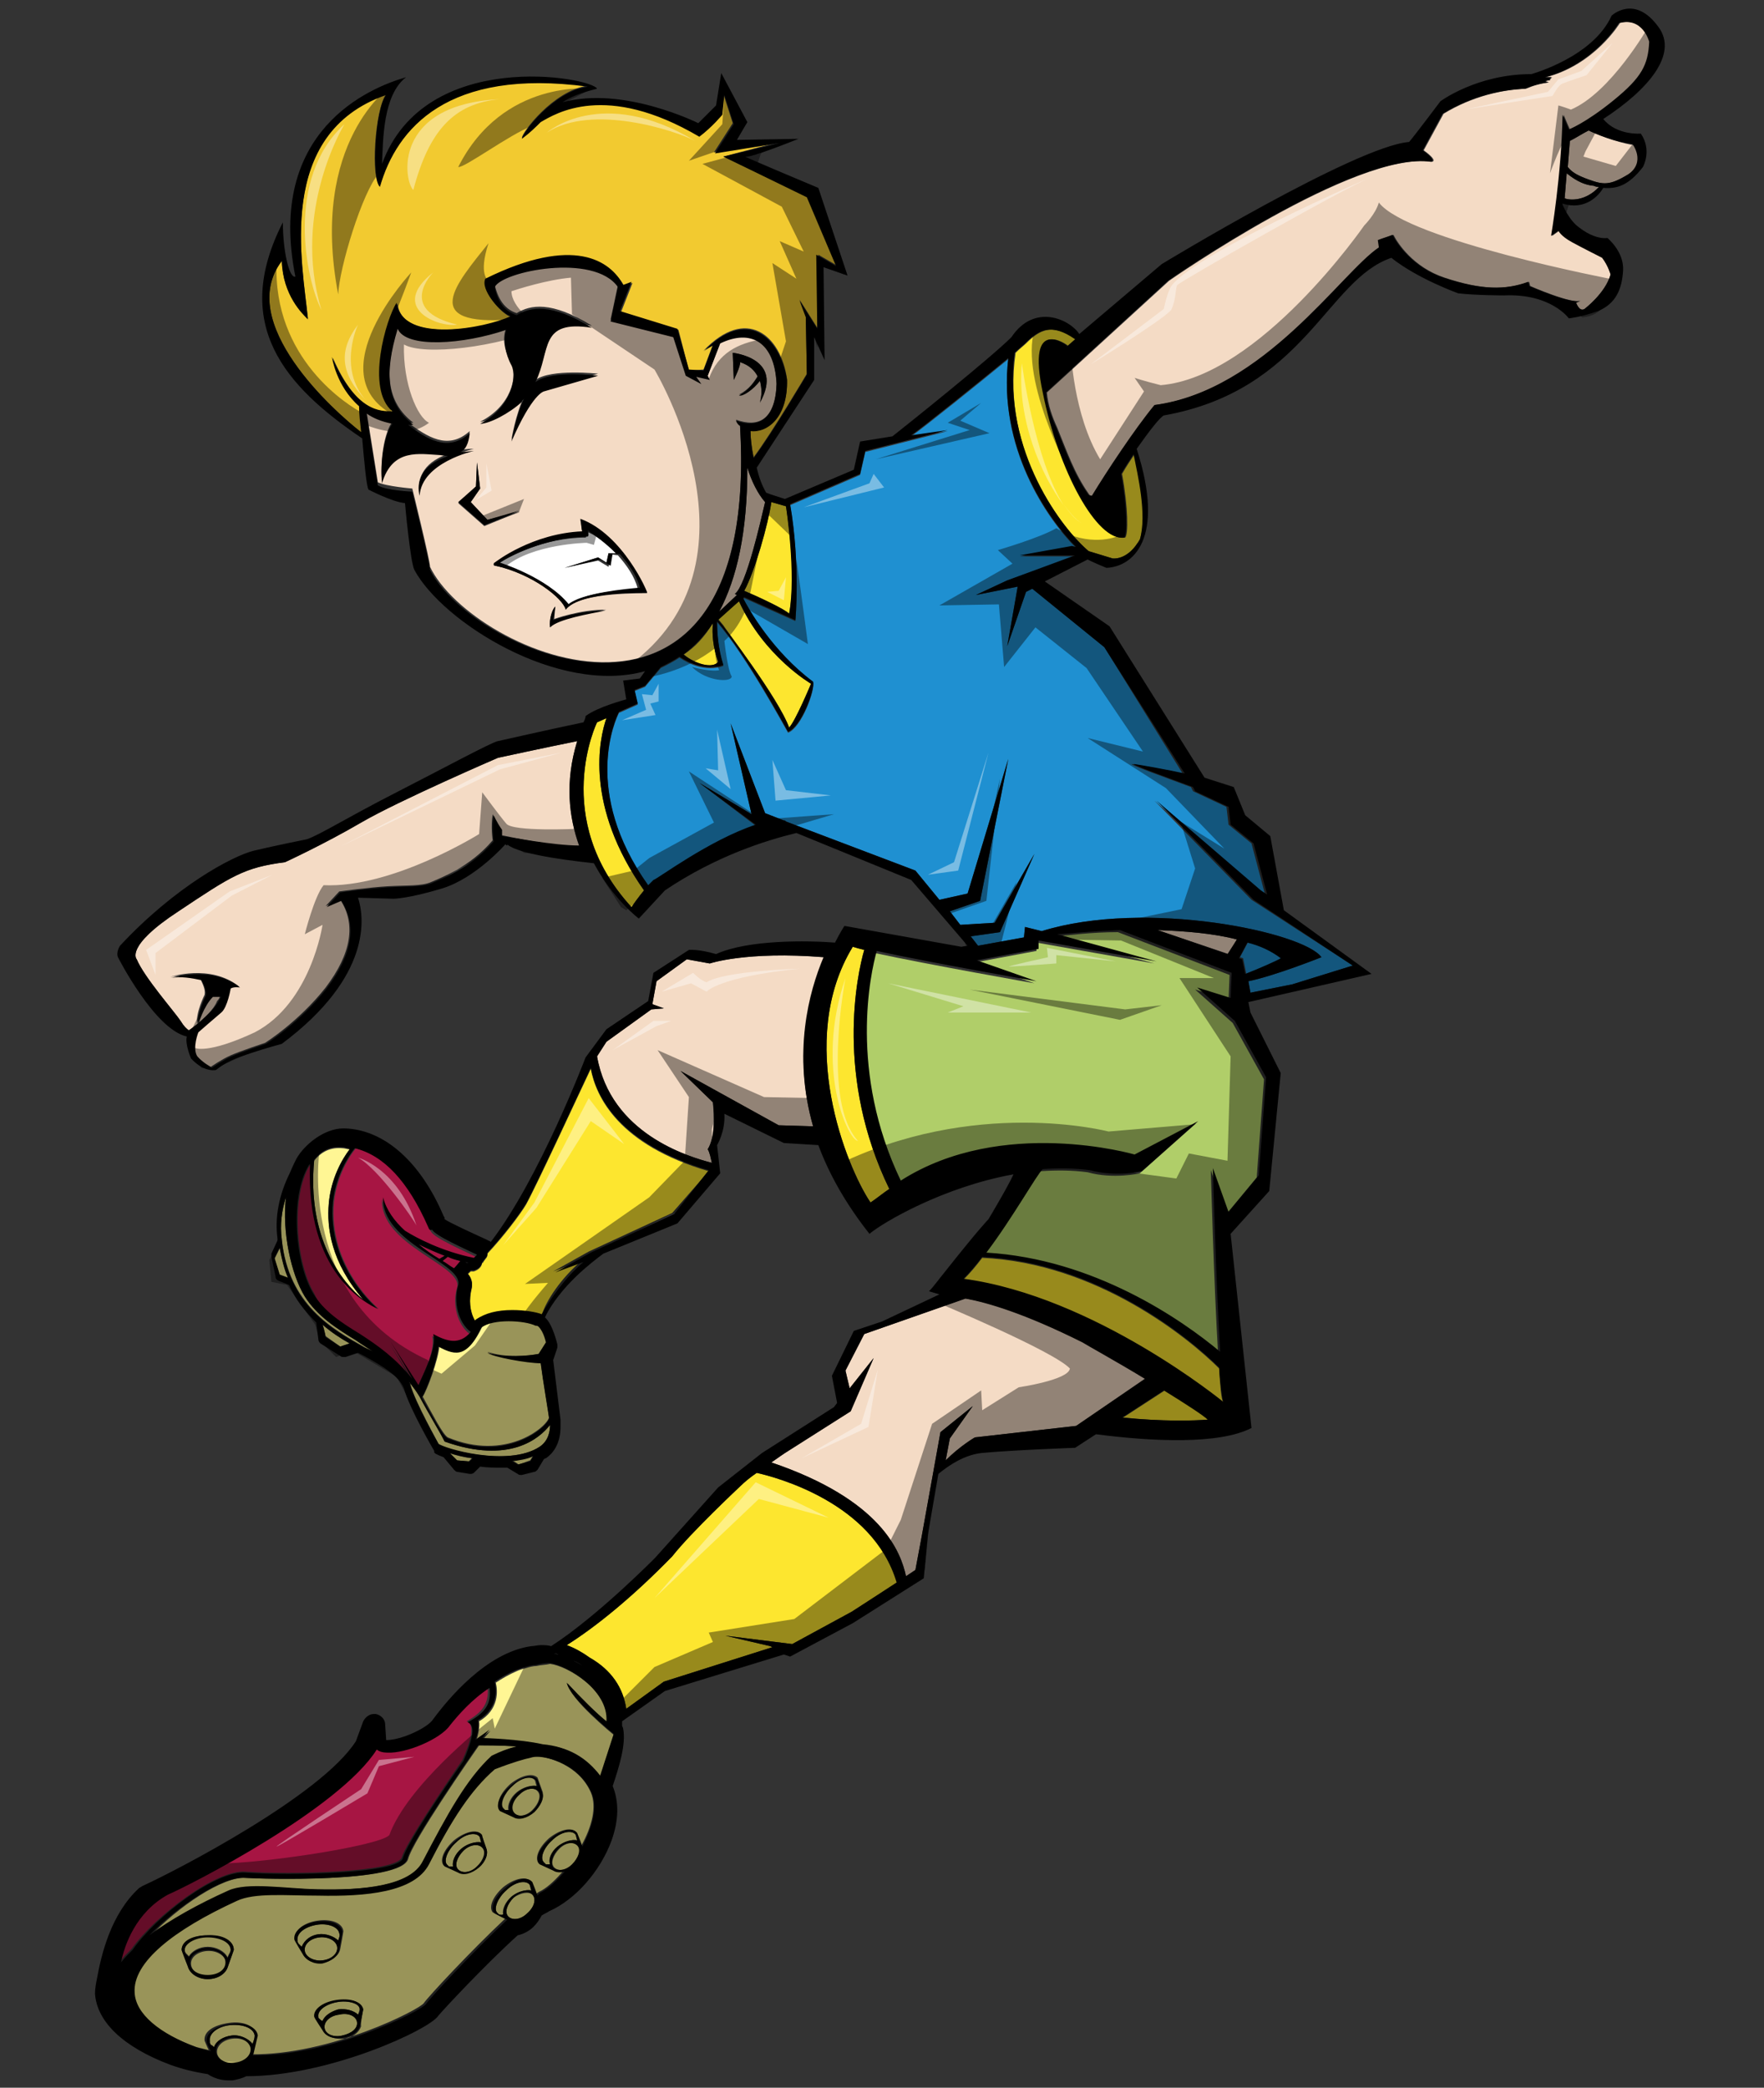
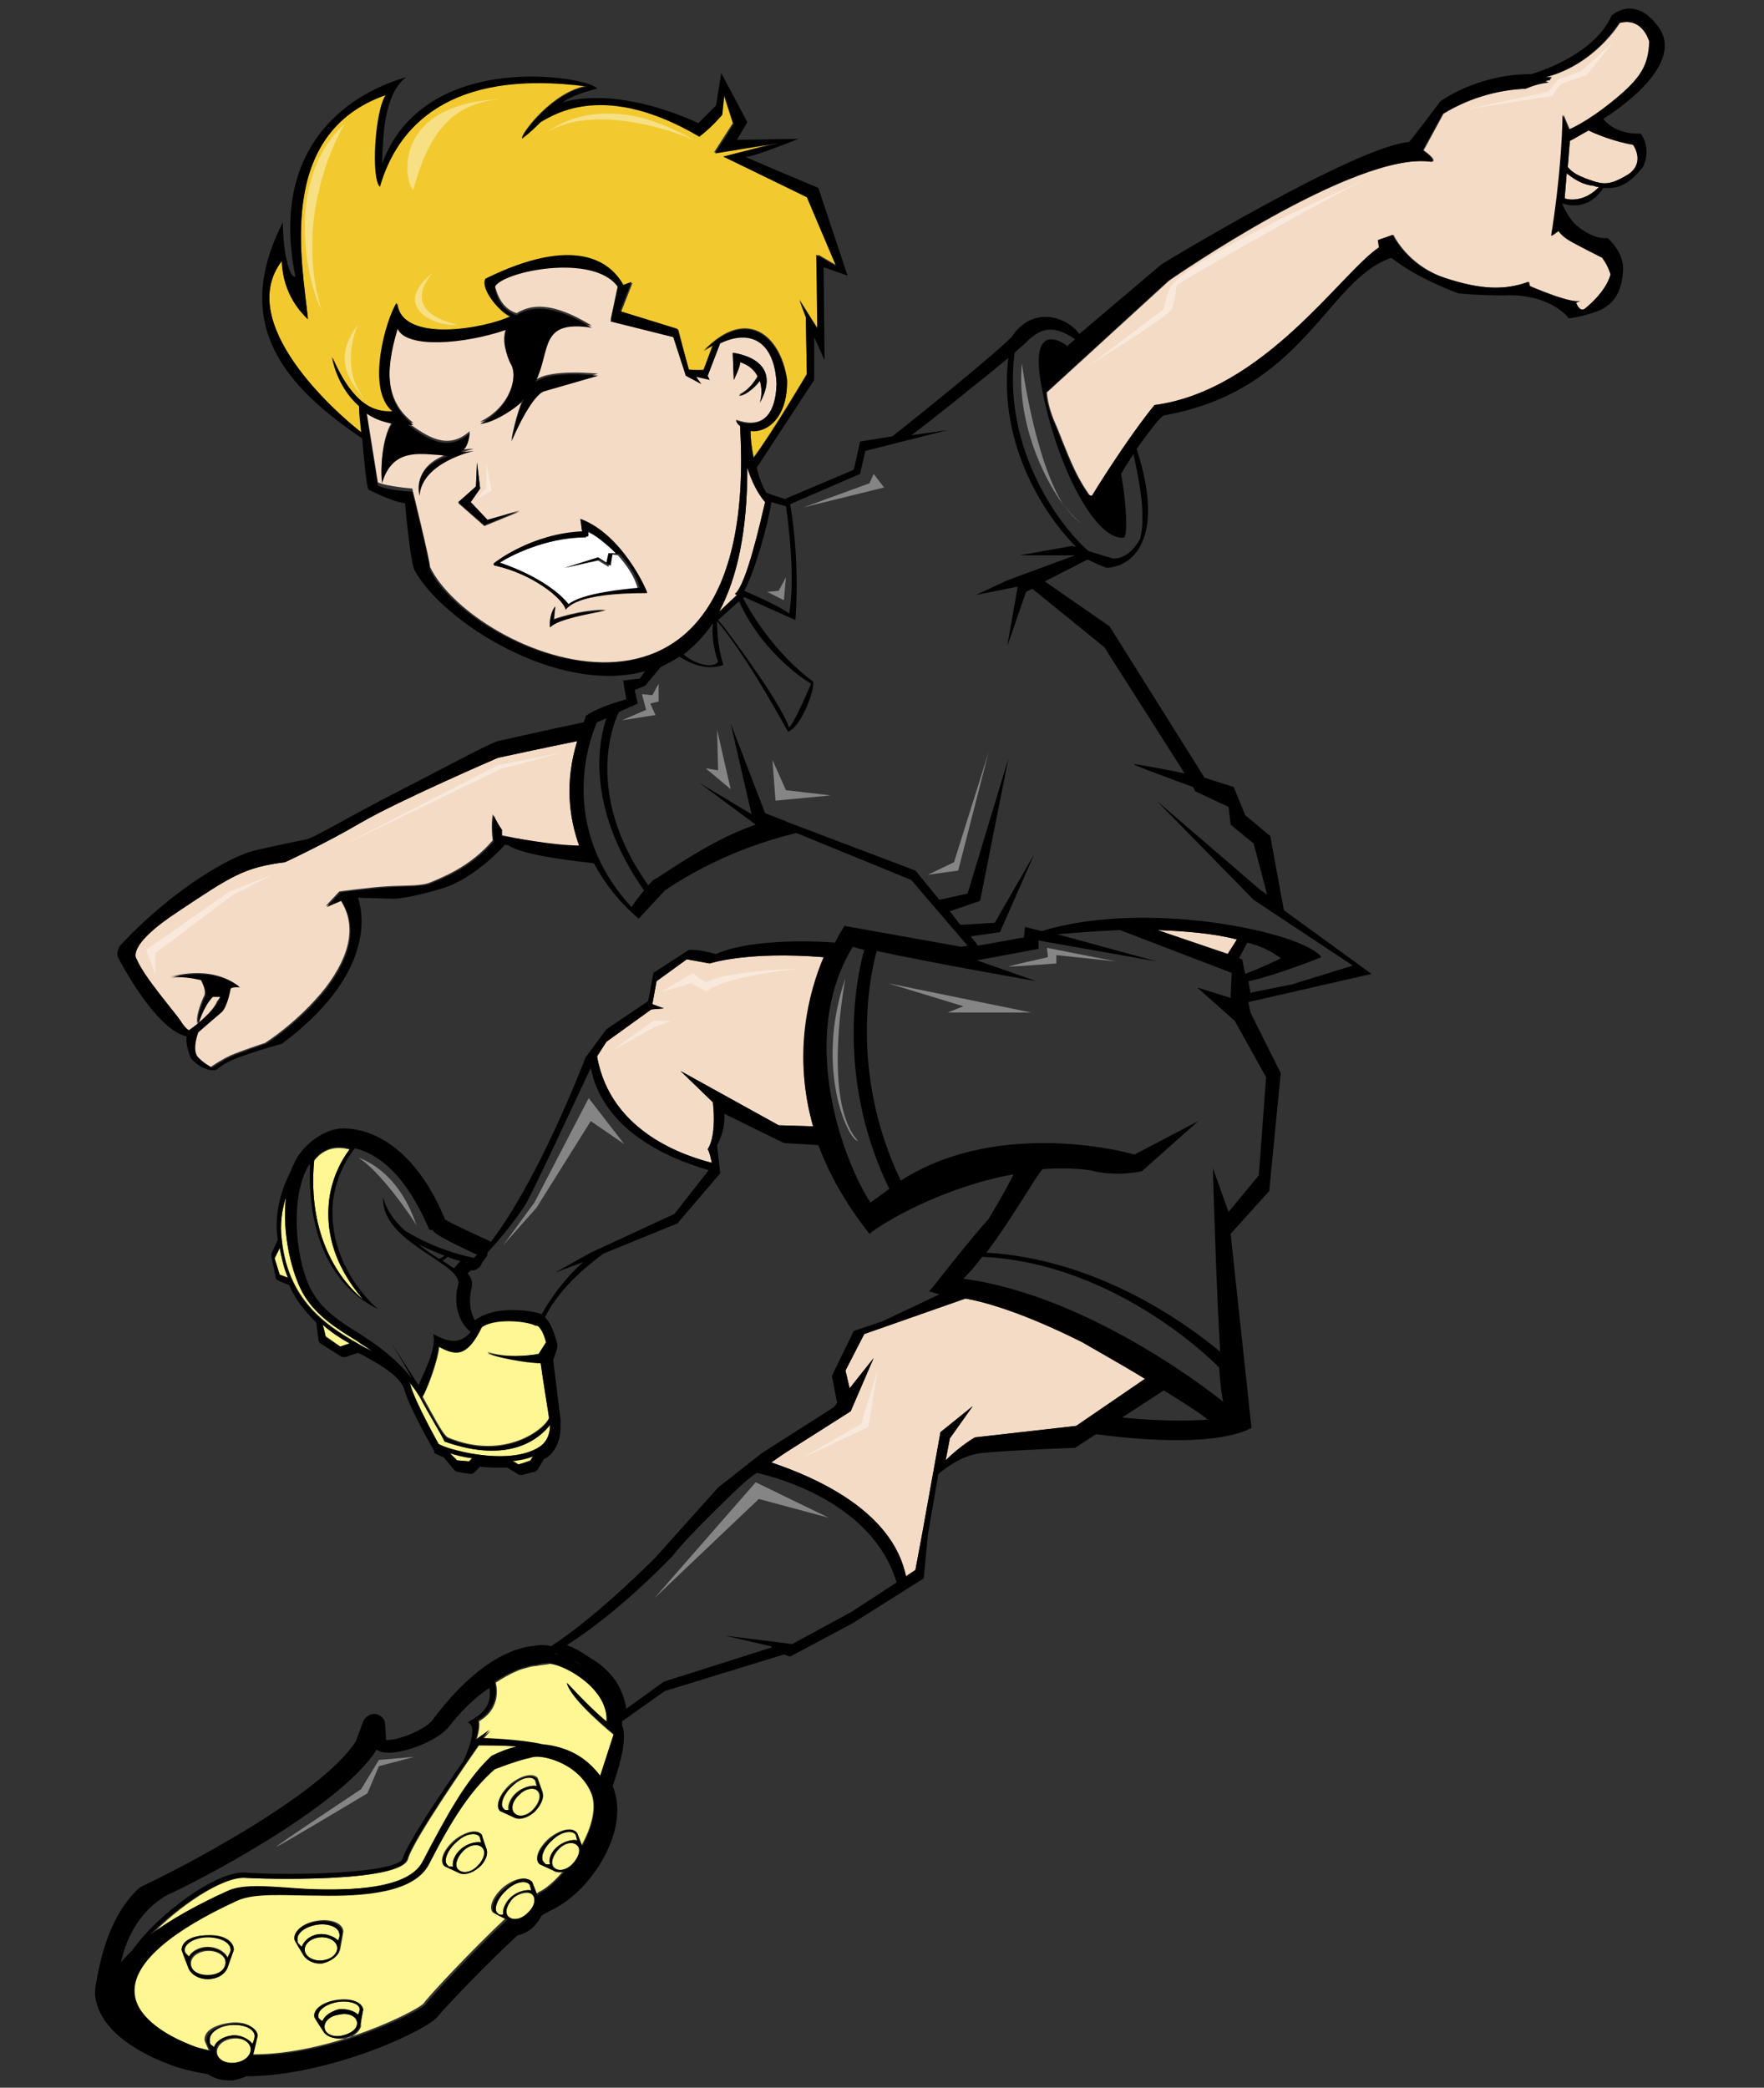
<svg xmlns="http://www.w3.org/2000/svg" version="1.1" id="Layer_2" x="0px" y="0px" width="169px" height="200px" viewBox="0 0 169 200" enable-background="new 0 0 169 200" xml:space="preserve">
  <rect x="0" y="0" width="169" height="200" fill="#333333" stroke="none" />
  <path id="fill" fill="#FFFFFF" d="M59,53h-0.7l-0.2,0.9l-0.8-0.5l-3.2,1l3.2-0.7l1,0.6l0.2-1.2l0.7,0.1c0.8,0.9,1.6,2,1.9,3.2  c-1.2,0.1-5.5,0.4-6.8,1.6c-2.1-2.5-6.6-4-6.6-4c0.9-0.6,4.3-2.5,8.4-2.5c0.1,0,0.1-0.5,0-0.6C57,51.2,58.1,52,59,53z" />
-   <path id="color7" fill="#1F90D1" d="M122.8,91.8c-0.3,0.2-2.1,1-3.4,1.5l-0.3-1.5l-0.3-0.1l0.8-1.5  C120.8,90.6,121.9,91.2,122.8,91.8z M119.9,86.2l-9.3-9.5l10,8.6l0.6,0.4l-1.3-4.9l-2.2-1.8l-0.2-1.7l-3.2-1.5l-0.2-0.4  c-2.4-0.9-6.3-2.3-5.6-2.2c0.7,0.1,3.5,0.6,4.8,0.9L105.8,62l-6.9-5.6l-0.6,0.3l-1.8,5.2l1-5.7l-4,0.8l3-1.4l6.5-2.3h-5.3l5-0.9  l0.4,0.1c-2.8-2.8-7.5-9.6-6.5-18.1c-2.8,2.3-7.9,6.4-9.3,7.4l3.5-0.5l-7.9,2l-0.5,2.2l-6.7,2.9c1,5.8,0.5,11.1,0.5,11.1l-4.9-2.2  l-0.1,0.1c0.5,1,2.8,5.1,6.7,8c0.2,0.7-1.1,4.3-2.4,4.8c-0.3-0.5-3.9-7.2-6.8-10.6c0,1.1,0.1,2.6,0.6,4.2c-1.7,0.6-3.3-0.2-4.2-0.8  c-0.6,0.4-1.2,0.7-1.8,1l-1.5,1.8l-1,0.4l0.3,1.3l-1.8,0.8c-0.3,0.6-3.6,7.6,2.8,16.6c0.2-0.2,0.4-0.4,0.5-0.5  c0.4-0.1,5.3-3.8,9.8-5.3L67,75l5,3L70,69.3l3.3,8.6l1.8,0.7c0,0,0.1,0,0.1,0c0,0,0.1,0.1,0.1,0.1l12.4,4.7l2.3,2.8l2.7-0.6  l3.9-12.9l-2.7,13.6l-2.9,1l1,1.3l3.3-0.2l3.8-6.6l-3.3,7.5l-2.8,0.4l0.7,0.9l4.4-0.8l0.1-1l1.6,0.4c10-3.1,25.1,0.1,26.8,2.5  c0,0-4.5,1.8-7,2.3l0.2,1.1l4-0.8l5.8-1.8L119.9,86.2z" />
-   <path id="color6" fill="#A71543" d="M44.7,164.9c0.9,0.3,0.3,2.2-0.4,3.7c-1.9,2.8-5.4,8-5.8,9.3c-0.4,1.5-10.7,1.7-15,1.4  c-2.8-0.2-8.6,4.2-10.9,7.4c-0.4,0.4-0.8,0.8-1.1,1.2c0.4-1.5,1.5-4.8,4.5-6.5c2.1-0.9,16.4-8.2,20-13.9c0.2,0.2,0.6,0.3,1,0.3  c1.8,0.1,5.1-1.3,6-2.6c0.7-1,2-2.5,3.7-3.7C46.9,163.1,46.3,164,44.7,164.9z M34.4,128c1.7,1.1,3.4,2.3,5,4.3  c-1.1-2-2.1-3.6-2.1-3.6s1.6,2.5,2.7,4.2c0.3-0.8,1.8-3.5,1.4-4.9c1.3,0.7,2.5,1.1,3.6-0.2c-1.2-0.9-1.7-2.9-1.2-4.5  c0.5-2.1-7.4-4-7.2-8.4c0.3,1.2,1.1,2.3,2.1,3.2c1.1,0.7,3.6,2,6.6,2.6c0.1-0.1,0.2-0.2,0.3-0.3c-1-0.5-4-1.8-4.3-2.4  c-0.1-0.1-0.1-0.2-0.2-0.5c-1.9-4.3-4.2-6.8-7-7.5c-0.6,0.7-1.8,2.6-2.1,5.1c-0.6,6.3,4.3,10.3,4.3,10.3c-1.2-0.6-6.9-3.4-6.5-13.9  c0,0-0.1,0.1-0.1,0.1c-1.9,3.1-1.3,9.5,0.4,12.3C31,125.9,32.6,126.9,34.4,128z M42.1,120.6l0.5-0.3c-0.8-0.3-1.7-0.7-2.5-1.1  C40.7,119.7,41.4,120.2,42.1,120.6z M44.1,120.8c-0.4-0.1-0.8-0.2-1.2-0.4l-0.5,0.4c0.4,0.3,0.8,0.5,1.1,0.7  C43.7,121.3,44,121,44.1,120.8z" />
-   <path id="color5" fill="#FDE62F" d="M111.6,133.2c2,1.2,3.8,2.4,4.2,2.8c-1.3,0.1-4.3,0.2-8.2-0.2L111.6,133.2z M75.6,69.7  c0.6-0.6,2.1-4.2,2.1-4.2s-4.5-2.6-6.9-7.9l-2,1.7l0.5,0.6C69.3,60,74.6,66.9,75.6,69.7z M55.7,120.8l-2.7,1l3.4-1.9l8-3.7l3.5-4  c-8.6-2.5-10.8-7.1-11.3-9.8c-1,2.1-5.2,11.2-6.2,13c-0.6,1-2.2,3.1-3.7,4.7c0,0.1,0,0.3-0.1,0.4l-0.3,0.4c0,0.1-0.1,0.1-0.1,0.1  l0,0c-0.1,0.5-0.5,0.7-0.8,0.8c0,0,0,0-0.1,0c0,0-0.1,0-0.1,0c0,0,0,0-0.1,0c-0.1,0.1-0.2,0.2-0.3,0.3c0.3,0.3,0.5,0.8,0.4,1.3  c-0.3,1.2-0.2,2.3,0.3,3.2c0,0,0,0,0.1-0.1c0.9-0.6,2-0.9,3.5-0.9c1.2,0,2.3,0.2,2.8,0.4C52.3,124.6,53.8,122.4,55.7,120.8z   M75.3,48.5l-1.4-0.4c-0.3,2.1-1.6,6.7-2.6,8.5c1.2,0.5,4,1.8,4.3,2.2C76.4,55,75.3,48.5,75.3,48.5z M68.8,63.4  c-0.5-1.4-0.6-2.7-0.5-3.7c-0.8,1.3-1.7,2.3-2.8,3C66.6,63.6,68.3,64.1,68.8,63.4z M61.7,85.3c-5.7-8.1-4.3-14.5-3.6-16.5l-0.9,0.4  c0,0-4.5,9.2,3.3,17.7C60.7,86.6,61.2,85.9,61.7,85.3z M104.3,52.8l2.3,0.7c0,0,1.3,0.2,2.4-1.5c0.1-0.1,0.1-0.2,0.2-0.3  c0.8-2.4-0.1-6.3-0.5-8.2c-0.4,0.6-0.8,1.2-1.2,1.9c0.6,3.3,0.6,5.8,0.3,6.1c-2.6,0.4-6.3-6.4-7.8-13.9c-1.6-7.5,2.3-4.5,2.3-4.5  c0,0,0,0,0,0.1l0.8-0.7c-2.3-1.6-3.5-0.9-4.8,0.4c-0.2,0.2-0.6,0.5-1,0.9C95.9,43.3,101.9,50.8,104.3,52.8z M72.5,141.1  c-0.6,0.4-1.2,0.9-1.6,1.3c0,0-4.7,4.4-6.5,6.7c-3.9,4-7.4,6.8-10.1,8.5c0.8,0.3,1.5,0.7,2.2,1.2c2.1,1.2,3.2,2.9,3.5,4.9l3.6-2.6  l10.4-3.3l-0.2-0.1l-4.3-1l6.4,0.8l5.7-3.1l4.4-2.8C83.7,144,74.3,141.5,72.5,141.1z M85.2,113.9C80,103.2,82.1,93.4,82.8,91  c-0.4-0.1-0.8-0.2-1.1-0.3c-5.5,9-0.6,21.1,1.7,24.5C84,114.8,84.6,114.3,85.2,113.9z M116.8,131.1c-2.9-2.9-11.7-10.1-22.7-10.6  c-0.6,0.8-1.2,1.5-1.8,2.1c12.6,1.6,24.9,11.8,24.9,11.8C117,134,116.9,132.8,116.8,131.1z" />
  <path id="color4" fill="#F4DBC5" d="M18.9,98.1c0,0,0.4-1.8,1.4-2.7l0.8,0c-0.1,0.2-0.1,0.3-0.3,0.5C20.5,96.7,19.5,97.6,18.9,98.1z   M71.6,44.8c0,6.2-1,10.6-2.7,13.8l1.7-1.6l-0.2-0.1c1.1-0.8,2.5-7.1,2.9-8.8C72.6,47.3,72,46.1,71.6,44.8z M37.6,40.4  c-0.8,1-1.2,3.8-1,5.7c0.9-3.4,3.5-2.8,5.6-2.7l0.7,0.1c-2.6,0.9-2.9,2.6-2.7,3.8c0.1-3.2,5.2-4.3,5.2-4.3c-0.2,0-0.7,0-1.3,0.1  c0.5-0.3,0.8-0.8,0.9-1.8c-2.1,1.9-4.1,0.5-5.9-0.8c0.2,0,0.3,0,0.5,0c-2.6-2-2.8-4.9-1.5-9.2c0.8,1.9,6.3,1.4,10.4,0.1  c-0.4,1-0.2,2.2,0.5,3.4c0.6,1.2,0,4.1-3,5.6c0.9,0,2.8-1,4-2.1c0.1-0.1,0.2-0.2,0.2-0.3c-0.8,1.7-1.2,4.1-1.2,4.1  c2-4.5,3.1-4.8,3.1-4.8l5.2-1.5c0,0-4.5-0.5-6,0.6c1.5-3,0.4-5.9,5.4-5.2c-3.9-2.4-5.9-2-7.2-1.2c-0.9-0.3-1.7-1-2.1-2.7  c0.6-1.5,9.5-3.3,11.8,0l-0.7,3.3l6,1.5l1.2,3.7l1.4,0.9l-0.5-0.7l1.3,0.3L67.8,36l1.2-3.2c3-1.4,5.2-0.2,5.4,3.9  c-0.1,3.5-1.7,4.3-3.9,3.5c0.1,0.2,0.3,0.3,0.4,0.5c2,34.1-25.7,22-29.7,13.6c0-0.6-1.7-7.5-1.7-7.5s-2.5-0.2-3.3-0.6l-1.1-6.9  C35.8,39.9,36.6,40.2,37.6,40.4z M70.2,33.8l0.1,2.6c0,0,0.7-1.4,0.6-1.8c0.9,0.3,1.4,0.8,1.7,1.4c-0.3,0.5-0.8,1.3-1.8,1.8  c0.4,0.1,1.4-0.5,2-1.4c0.2,0.7,0.2,1.5,0,2.1C75.2,34.3,70.2,33.8,70.2,33.8z M58.1,58.4c-2.6,0-5,0.9-5,0.9l0.1-1.2  c-0.3,0.3-0.6,1.2-0.5,2C53.5,59.2,56.5,58.7,58.1,58.4z M47.4,53.9c-0.1,0-0.1,0.1-0.1,0.2c0,0.1,0.1,0.1,0.2,0.1  c3.5,0.8,6.4,3,6.7,4.2c1.4-1.8,7.7-1.5,7.8-1.6c0,0-2.3-5.6-6.4-7c0.1,0.4,0.1,1,0.2,1.2C51,51.2,47.6,53.8,47.4,53.9z M43.9,48.2  l2.5,2.2l3.4-1.4l-3.1,0.8l-1.6-1.7l0.9-1.3l-0.3-2.5l-0.1,2.3L43.9,48.2z M152.2,12.5c-0.6,0.3-1.2,0.7-1.8,1l-0.2,2.5  c0.4,0.5,0.9,0.8,2,1.2c1.4,0.5,2,0.6,3.8-0.5c1.8-1.1,0.5-2.8,0.5-2.8C154.7,13.6,152.8,12.8,152.2,12.5z M117.7,91.4l0.8-1.4  c-2.3-0.6-5-0.8-7.6-0.9L117.7,91.4z M150.7,23.2c-1.1-0.6-1.3-1.1-1.3-1.1l-0.7,0.5c0,0,1-5.8,1.1-11.6l0.6,1.4  c0,0,1.6-0.6,4.3-2.8c2.7-2.2,3.3-3.4,3.4-5.6c0,0-0.6-2.4-2.9-1.8c0,0-2.4,4-7.1,5.2c0,0,0.2,0,0.6,0c-0.1,0.1-0.2,0.2-0.2,0.3  c-0.1,0-0.3,0-0.4,0.1c0,0,0.1,0,0.3,0.1c-0.8,0.1-1.5,0.3-2.2,0.6c-2.3,0.1-5.1,0.7-7.9,2.4l-1.9,3.5c0.7,0.5,1.2,1,0.8,1.1  c-7.3-1.1-25.2,11.4-25.2,11.4l-11.7,10.7c0.1,1.2,0.5,2.3,1,3.4c0.9,2.2,1.6,4.3,3,6.3c0.1,0.2,0.3,0.2,0.4,0.2  c1.4-2.3,4.1-6.4,6-8.7c10.5-1.4,17.9-12.7,21.5-15.1c0,0,0,0,0,0l-0.1-0.7c0.5-0.2,0.9-0.3,1.4-0.5c0.4,0.8,1.9,3.1,4.9,4.1  c3.6,1.2,5.9,1.2,8.1,0.4l0.1,0.4c0,0,4.1,1.8,4.9,1.4L151,29c0,0,0.3,0.9,0.8,0.6c0,0,2-1.5,2.5-3.3c0,0-0.2-0.8-0.8-1.6  C153.6,24.7,151.8,23.8,150.7,23.2z M55.3,71c-3,0.6-7.6,1.6-7.6,1.6s-9.5,4.1-13.1,6.2c-3.6,2.1-7.3,3.8-7.3,3.8  c-3.9,0.5-5.1,1.3-10.2,4.7c-5.2,3.4-4,4.6-4,4.6c0.7,1.7,3.6,5,4.2,5.9c0.3,0.5,0.6,0.8,0.8,0.9l0,0c0,0,0.3-0.2,0.8-0.6  c-0.2-1,0.7-2.8,0.7-2.8c0.1-0.5-0.2-1.1-0.4-1.5c-0.9-0.2-2.1-0.4-2.9-0.2c0,0,3.8-1.3,6.6,0.9c0,0-0.6-0.1-0.9,0.1  c0,0-0.3,1.8-0.9,2.3c-0.6,0.5-2.2,1.9-2.2,1.9s-0.6,1.5-0.1,2.3c0.6,0.7,1.4,1.1,1.4,1.1s1-0.7,1.9-1.1c0.9-0.4,3.3-1.2,3.3-1.2  s3.2-2,5.8-5.3c2.5-3.3,2.9-6.1,1.4-8.4l-1.4,0.6l1.3-1.4c0,0,2.9-0.4,4.7-0.5c1.8-0.1,3.2,0,4.1-0.4c0.9-0.4,3.7-1.4,5.9-4  c0,0-0.2-1.3,0-2.5c0,0,0.3,0.7,0.8,1.4c0,0.2,0,0.4,0,0.6c1,0.2,5.1,1.1,7.5,1.1C54.5,78.3,54.1,74.9,55.3,71z M153.2,17.9  c-0.2,0-0.3,0-0.5-0.1c-1.2-0.1-2.1-0.8-2.6-1.2l-0.2,2.4C150.4,19.2,151.9,19.3,153.2,17.9z M68.3,105.6l-3.1-3l9.4,5.2l3.3,0.1  c-2-7-0.3-12.9,1.1-16.2C71.5,91.1,68,92.3,68,92.3l-2.2-0.4l-2.9,2.1l-0.4,2.2l1.1,0.4l-1.2,0.1l0,0l-4.3,3.1l-0.9,1.4  c1.3,7.4,8.7,9.6,11,10.2c-0.1-0.4-0.2-1-0.4-1.3C68.5,109,68.4,106.9,68.3,105.6z M92.5,124.4l-9.7,3.4l-1.8,3.5l0.4,1.7l2.3-2.9  l-2.2,5.1l-6.3,4c0,0-0.6,0.4-1.3,0.9c10.6,3.6,12.4,8.6,12.9,10.9l0.9-0.6l0.6-3.2l1.8-10l3.1-2.5l-2.2,3.1l-0.4,2.1  c1.4-1.4,2.8-2.2,2.8-2.2l9.7-1.1l6.7-4.6c-2.8-1.7-5.7-3.3-6-3.5C98.1,125.8,94.6,124.7,92.5,124.4z" />
-   <path id="color3" fill="#B0CE69" d="M121.1,103.4l-0.7,9.4l-2.9,3.5l-1.5-4.2c0,0,0.3,11,0.7,17.6c-3.7-3.2-12.1-9-22.4-9.5  c2.5-3.3,5-7.6,5.4-8c1.5-0.1,3-0.1,4.5,0.1c2.5,0.7,5,0.1,5,0.1l5.4-4.8l-6.1,3.2c0,0-12.7-3.8-22.4,2.5c-5-10.4-2.8-19.9-2.3-22  c5.1,1.1,15.3,2.9,15.3,2.9l-5.7-2l5.9-1.1v-0.8l11.3,2l-9.5-2.6c1.3-0.1,3.5-0.4,6-0.4l10.7,4.1l-0.1,2.4l-3.2-1l3.6,3.2  L121.1,103.4z" />
  <path id="color2" fill="#F2CA30" d="M78.3,31.4l-1.7-2.7l0.6,1.6l0.1,5.5c0,0-3.3,5.6-5.1,8c-0.2-1-0.3-1.9-0.3-2.6  c1.6,0.3,3.6-1.3,3.5-4.9c-0.6-4.2-3.9-7-8-2.7c0.3-0.2,0.6-0.4,0.9-0.6l-0.9,2.4L66,35.5L65,31.6l-5.5-1.7l1.1-2.8  c0,0-0.8,0.3-0.8,0.3c-1.2-2.2-4.8-4.8-13.2-0.6c-0.5,1,1.3,3.2,2.4,3.6c-2.3,1-10.5,2.6-10.9-1.3c-0.9,1.5-3,8.3-0.4,10.4  c-1.1,0-3.5,0.1-5.8-5.2c0,0,0.4,2.8,2.6,4.7c0.1,0.8,0.1,1.6,0.2,2.5C32,39.4,22.5,30.9,27,25c0.1,3.3,2,5.1,2.5,5.5  C29,25.3,26.3,12.7,37,9c-1.1,1.5-1.5,8.2-0.6,8.8c1.6-5.5,6.5-11.4,19.9-9.6c-3.3,0.5-6.3,4.5-6.3,5c0.8-0.6,1.3-1.1,1.8-1.6  c1.5-0.8,6.3-3.9,15.2,1.4c1.2-0.8,2.2-2.1,2.2-2.1l0.1-1.9l0.9,2.8l-1.8,2.8l6.2-1L69.3,15l8.2,3.9l2.8,6.6l-1.9-1.1L78.3,31.4z" />
  <path id="color1" fill="#FFF694" d="M58.8,166.2l-1.3,4c-1.2-1.8-3.1-2.9-5.4-3c-2.2-0.5-5.6-0.6-5.8-0.6l0.7-0.8l-1.4,1  c0,0,0,0,0,0.1c0.2-0.7,0.4-1.5,0.3-2c1.9-1.1,1.8-2.9,1.6-3.7c0.6-0.4,1.3-0.8,2-1.1c0.2-0.1,0.5-0.2,0.9-0.3  c0.3-0.1,0.7-0.2,1-0.2c0.4-0.1,0.9-0.1,1.3-0.2c1.7,0.2,5.7,2.6,5.5,5.6c-1-0.8-2.4-2.2-3.8-3.7C54.5,162.7,58.8,166.2,58.8,166.2z   M32.6,129l0.9-0.3c-0.9-0.5-1.8-1.1-2.6-1.8c0.1,0.4,0.3,1.1,0.3,1.1L32.6,129z M50.8,139.9l0.3-0.5c-0.6,0.3-1.4,0.4-2.1,0.5  c0.3,0.1,0.7,0.4,0.7,0.4L50.8,139.9z M30.5,181c4.3,0.1,8.9-0.3,10.1-2.7c2.3-4.4,4.2-7.9,6.6-10.1c0.8-0.4,1.6-0.7,2.4-0.9  c-1.6-0.1-3.2-0.1-3.7-0.1c-0.7,1-6.4,9.2-6.8,10.9c-0.7,2.3-14,1.9-15.5,1.8c-2.2-0.2-6.6,2.8-9.2,5.6c2-1.5,4.7-3,7.6-4.3  C23.7,180.3,27.3,181,30.5,181z M44.9,140l0.3-0.3c-0.8-0.1-1.6-0.3-2.2-0.5c0.2,0.2,0.7,0.7,0.7,0.7L44.9,140z M22.3,197.9  c0.1,0,0.2,0,0.3,0c-0.2,0-0.4,0-0.6,0C22.1,197.9,22.2,197.9,22.3,197.9z M23.8,197.5c0.1,0,0.1,0,0.2,0c-0.1,0-0.2,0-0.4,0  C23.7,197.5,23.8,197.5,23.8,197.5z M42.4,139c0,0,0.1,0,0.1,0l1.1,1.3l-1.1-1.3C42.5,139.1,42.5,139.1,42.4,139z M34.8,124.5  c-3.1-3.6-3.5-6.9-3.3-9.2c0.2-2.4,1.3-4.3,2-5.2c-0.2,0-0.5-0.1-0.7-0.1c-1.1-0.1-2,0.3-2.7,1.2C29.4,118.5,32.7,122.8,34.8,124.5z   M51.4,182.5L51.4,182.5c0.2-0.2,0.4-0.3,0.6-0.4C51.8,182.2,51.6,182.4,51.4,182.5L51.4,182.5z M42.9,137.7  c5.5,2.3,9.4-0.9,9.7-1.9c0-0.2-0.6-3.7-0.8-5.3c-1.3,0-4.6-0.6-5.1-1c1.7,0.6,3.9,0.4,5,0.2c0,0,0-0.1,0-0.1l0.7-1.1  c0,0-0.2-1-0.7-1.5c0,0,0,0,0,0c-0.1-0.1-0.2-0.1-0.3-0.1c-1-0.5-4.1-0.7-5.2,0.2c-1.3,2.7-2.3,2.8-4.1,1.8  c-0.1,1.4-1.2,4.3-1.6,4.9C41.4,135.4,42.4,137.4,42.9,137.7z M42.1,138.5c0.3,0.2,6.6,2.1,9.6,0.1c0.9-0.6,1-1.6,1-2.1  c-1,1.3-3.9,3.8-10.1,1.6c-0.5-1-1.5-2.6-2.4-4.3l0,0c-0.3-0.5-0.6-0.9-1-1.4c0,0.1,0.1,0.1,0.1,0.2  C39.8,134.4,42.1,138.4,42.1,138.5z M35,129.1c0.4,0.2,0.8,0.5,1.2,0.7c-0.7-0.5-1.4-0.9-2.1-1.4c-1.8-1.1-3.7-2.3-4.9-4.2  c-1.3-2.1-2.2-6.2-1.8-9.5c-0.4,1.2-0.6,2.6-0.4,4.1C27.7,125,31.8,127.3,35,129.1z M46.1,176.5c-0.1-0.3-0.1-0.5-0.2-0.6  c-0.4-0.4-1.4-0.2-2.2,0.6c-0.8,0.7-1.2,1.7-0.9,2.1c0,0,0.1,0.1,0.1,0.1l0.1,0.1c0.1,0,0.2,0,0.4,0c-0.1-0.5,0.2-1.2,0.8-1.7  C44.8,176.6,45.6,176.4,46.1,176.5z M32.5,193c-0.9,0.1-1.5,0.7-1.4,1.3c0.1,0.6,0.9,0.9,1.7,0.7c0.9-0.2,1.5-0.7,1.4-1.3  C34.1,193.1,33.3,192.8,32.5,193z M44.4,177.3c-0.6,0.6-0.9,1.4-0.5,1.8c0.4,0.4,1.2,0.3,1.8-0.3c0.6-0.6,0.9-1.4,0.5-1.8  C45.9,176.6,45,176.7,44.4,177.3z M49.2,181.8c-0.6,0.6-0.9,1.4-0.5,1.8c0.4,0.4,1.2,0.3,1.8-0.3c0.7-0.6,0.9-1.4,0.5-1.8  C50.7,181.2,49.9,181.3,49.2,181.8z M30.9,187.8c0.9-0.1,1.5-0.7,1.4-1.3c-0.1-0.6-0.9-1-1.7-0.9c-0.9,0.1-1.5,0.7-1.4,1.3  C29.3,187.5,30.1,187.9,30.9,187.8z M32.3,191.8c-1.1,0.2-1.9,0.8-1.8,1.4c0,0,0,0.1,0,0.1l0.1,0.1c0.1,0.1,0.2,0.2,0.3,0.2  c0.2-0.5,0.8-0.9,1.5-1.1c0.7-0.1,1.5,0.1,1.9,0.5c0.1-0.3,0.2-0.5,0.1-0.7C34.4,192,33.4,191.6,32.3,191.8z M30.5,185.3  c0.7-0.1,1.5,0.2,1.9,0.6c0.1-0.3,0.2-0.5,0.1-0.7c-0.1-0.6-1.1-1-2.2-0.8c-1.1,0.2-1.9,0.8-1.8,1.5c0,0,0,0.1,0,0.1l0.1,0.2  c0.1,0.1,0.2,0.2,0.3,0.3C29.2,185.8,29.8,185.4,30.5,185.3z M51.4,171.1c-0.1-0.3-0.1-0.5-0.2-0.6c-0.4-0.4-1.4-0.2-2.2,0.6  c-0.8,0.7-1.2,1.7-0.9,2.1c0,0,0.1,0.1,0.1,0.1l0.1,0.1c0.1,0,0.2,0,0.4,0c-0.1-0.5,0.2-1.2,0.8-1.7C50.1,171.2,50.9,171,51.4,171.1  z M20.6,197.3c0.1,0,0.1,0,0.2,0c0,0,0,0,0,0c0,0,0,0,0,0C20.7,197.3,20.6,197.3,20.6,197.3z M49.7,171.9c-0.7,0.6-0.9,1.4-0.5,1.8  c0.4,0.4,1.2,0.3,1.8-0.3c0.6-0.6,0.9-1.4,0.5-1.8C51.2,171.2,50.4,171.3,49.7,171.9z M10.8,189.4C10.8,189.4,10.8,189.4,10.8,189.4  C10.8,189.4,10.8,189.4,10.8,189.4C10.8,189.4,10.8,189.4,10.8,189.4C10.8,189.4,10.8,189.4,10.8,189.4z M55.3,176.3  c-0.1-0.3-0.1-0.5-0.2-0.6c-0.4-0.4-1.4-0.2-2.2,0.6c-0.8,0.7-1.2,1.7-0.8,2.1c0,0,0.1,0.1,0.1,0.1l0.1,0.1c0.1,0,0.2,0,0.4,0  c-0.1-0.5,0.2-1.2,0.8-1.7C54,176.4,54.8,176.2,55.3,176.3z M27.6,122.5c-0.3-0.9-0.6-1.8-0.8-2.9c-0.2,0.4-0.5,1-0.5,1l0.5,1.6  L27.6,122.5z M53.6,177.1c-0.6,0.6-0.9,1.4-0.5,1.8c0.4,0.4,1.2,0.3,1.8-0.3c0.6-0.6,0.9-1.4,0.5-1.8  C55,176.4,54.2,176.5,53.6,177.1z M50.9,181.1c-0.1-0.3-0.1-0.5-0.2-0.6c-0.4-0.4-1.4-0.2-2.2,0.6c-0.8,0.7-1.2,1.7-0.9,2.1  c0,0,0.1,0.1,0.1,0.1l0.1,0.1c0.1,0,0.2,0.1,0.4,0c-0.1-0.5,0.2-1.2,0.8-1.7C49.6,181.2,50.4,181,50.9,181.1z M19.9,185.5  c-1.2,0-2.2,0.6-2.2,1.2c0,0.1,0,0.1,0,0.2l0.1,0.2c0.1,0.1,0.2,0.2,0.3,0.3c0.3-0.5,1-0.9,1.8-0.9c0.8,0,1.6,0.4,1.9,1  c0.1-0.3,0.3-0.5,0.3-0.7C22.1,186.1,21.1,185.5,19.9,185.5z M22.3,195.3c-0.9,0.1-1.6,0.7-1.5,1.4c0.1,0.6,0.9,1.1,1.8,1  c0.9-0.1,1.6-0.7,1.5-1.4C24,195.6,23.2,195.2,22.3,195.3z M56.6,171.7c0.6,1.4,0.1,3.3-0.9,5.1c-0.1-0.3-0.5-1.3-0.5-1.3  c-0.5-0.5-1.6-0.2-2.6,0.6c-1,0.9-1.4,1.9-1,2.4c0,0,1.3,0.6,1.3,0.6c0.3,0.2,0.7,0.2,1.1,0.1c-0.7,0.8-1.4,1.5-2.1,1.9  c-0.2,0.1-0.4,0.2-0.6,0.4c-0.1-0.3-0.5-1.3-0.5-1.3c-0.5-0.5-1.6-0.2-2.6,0.6c-1,0.9-1.4,1.9-1,2.4c0,0,0.9,0.5,1.2,0.6  c-3.3,3.1-7.4,7.5-7.8,8.1c-0.4,0.6-8.9,5-16.6,4.9c0-0.1,0.1-0.2,0.1-0.2c0,0,0.4-1.7,0.4-1.7c-0.1-0.9-1.3-1.3-2.6-1.1  c-1.4,0.2-2.4,0.8-2.3,1.7c0,0,0.2,0.5,0.4,0.9c-0.4-0.1-0.8-0.2-1.2-0.3c-3.9-1.4-6-3.3-6.1-5.3c-0.2-2.9,3.7-5.9,9.8-8.8  c1.6-0.7,4.6-0.5,7.8-0.5c4.5,0.1,9.3-0.3,10.6-3c2.2-4.4,3.9-7.1,6.3-9.1c1.8-0.8,2.9-1,3.4-1.1c0.3,0,0.5-0.1,0.7-0.1  C52.4,168.3,55.4,169,56.6,171.7z M22.4,186.8c0-0.9-1.1-1.4-2.5-1.4c-1.4,0-2.5,0.6-2.5,1.4c0,0,0.6,1.6,0.6,1.6  c0.2,0.7,1,1.2,1.9,1.2c0.9,0,1.6-0.4,1.9-1.1C21.8,188.5,22.4,186.8,22.4,186.8z M31,188c0.8-0.1,1.5-0.7,1.6-1.3  c0,0,0.3-1.6,0.3-1.7c-0.1-0.8-1.2-1.2-2.5-1c-1.3,0.2-2.2,0.9-2.1,1.7c0,0,0.8,1.4,0.8,1.4C29.3,187.8,30.1,188.2,31,188z   M34.8,192.5c-0.1-0.7-1.2-1.1-2.5-0.8c-1.3,0.2-2.2,0.9-2.1,1.6c0,0,0.8,1.3,0.8,1.3c0.3,0.5,1.1,0.8,2,0.7  c0.8-0.1,1.4-0.6,1.6-1.2C34.5,194,34.8,192.5,34.8,192.5z M46.6,177.1c0,0-0.5-1.4-0.5-1.4c-0.5-0.5-1.6-0.2-2.6,0.6  c-1,0.9-1.4,1.9-1,2.4c0,0,1.3,0.6,1.3,0.6c0.5,0.3,1.3,0.1,2-0.5C46.5,178.4,46.8,177.7,46.6,177.1z M52,171.7c0,0-0.5-1.4-0.5-1.4  c-0.5-0.5-1.6-0.2-2.6,0.6c-1,0.9-1.4,1.9-1,2.4c0,0,1.3,0.6,1.3,0.6c0.5,0.3,1.3,0.1,2-0.5C51.8,173,52.1,172.3,52,171.7z   M20,186.9c-0.9,0-1.7,0.5-1.7,1.2c0,0.7,0.7,1.2,1.7,1.2c0.9,0,1.7-0.5,1.7-1.2C21.6,187.4,20.9,186.9,20,186.9z M22.2,195  c0.8-0.1,1.6,0.3,2,0.8c0.1-0.3,0.2-0.5,0.2-0.8c-0.1-0.7-1.1-1.1-2.3-1c-1.2,0.1-2.1,0.8-2,1.5c0,0.1,0,0.1,0,0.2l0.1,0.2  c0.1,0.1,0.2,0.2,0.3,0.3C20.8,195.5,21.4,195.1,22.2,195z" />
  <path id="outline" d="M70.3,36.4l-0.1-2.6c0,0,5,0.5,2.6,4.8c0.2-0.7,0.2-1.4,0-2.1c-0.6,0.8-1.6,1.5-2,1.4c1-0.5,1.5-1.4,1.8-1.8  c-0.3-0.6-0.8-1.1-1.7-1.4C71,35,70.3,36.4,70.3,36.4z M46.7,49.8l-1.6-1.7l0.9-1.3l-0.3-2.5l-0.1,2.3l-1.7,1.5l2.5,2.2l3.4-1.4  L46.7,49.8z M62,56.8c0,0-6.4-0.2-7.8,1.6c-0.3-1.1-3.2-3.4-6.7-4.2c-0.1,0-0.1-0.1-0.2-0.1c0-0.1,0-0.1,0.1-0.2  c0.1-0.1,3.6-2.8,8.4-3c-0.1-0.2-0.1-0.8-0.2-1.2C59.7,51.2,62.1,56.8,62,56.8z M54.1,54.4l3.2-1l0.8,0.5l0.2-0.9H59  c-1-1-2-1.7-2.7-2.2c0.1,0.2,0.1,0.6,0,0.6c-4.1,0.1-7.5,1.9-8.4,2.5c0,0,4.5,1.4,6.6,4c1.2-1.1,5.6-1.5,6.8-1.6  c-0.3-1.2-1.1-2.3-1.9-3.2l-0.7-0.1l-0.2,1.2l-1-0.6L54.1,54.4z M53.2,58.1c-0.3,0.3-0.6,1.2-0.5,2c0.8-0.8,3.8-1.3,5.3-1.6  c-2.6,0-5,0.9-5,0.9L53.2,58.1z M157.2,12.8c1.1,1.6,0.2,3.2,0.2,3.2c-1.4,1.8-2.5,2.1-3.8,2c-0.4,0.7-1.7,2.2-3.9,1.5l0,0.1  c0,0,0.6,1.5,1.6,2.2c0.9,0.7,1.9,1.1,2.7,1c0,0,1.6,1.3,1.5,3.1c-0.1,1.8-0.7,3.2-2.4,3.9c-1.7,0.6-2.8,0.7-2.8,0.7  s-1.7-2.4-6.2-2.2c0,0-2.7,0-4.4-0.2c0,0-3.9-1.4-6.4-3.4c-6.2,2.1-8.3,12.7-21.8,15.1c-0.4,0.2-1.4,1.5-2.6,3.2  c2.8,8.7-0.4,11.3-2.9,11.4c-0.5-0.2-1.2-0.5-1.8-0.8l-4.1,2.1l6.2,4.3l9.1,14.5l2.8,0.9l1.1,2.7l2.4,2l1.3,7.1l8.4,6.1l-11.8,2.7  l0.2,1l2.9,5.8l-1.1,11.3l-3.7,4.1l2,18.6c-3.1,1.6-9.5,1.3-14.9,0.6l-2,1.3c0,0-5.8,0.2-9,0.5c-1.6,0.2-3,1.1-4.1,2l-1,5.8  l-0.4,4.2l-6.8,4.3l-6,3.2l-0.6-0.2l-11.4,3.5l-4.1,2.9c0,0.1,0,0.2,0,0.4c0,0.1,0.1,0.2,0.1,0.3c0.3,1.5-0.4,3.7-1,5.5  c0.6,1.5,0.6,3.2-0.1,5.2c-1.1,3-3.5,5.7-6,6.8c-0.1,0.1-0.4,0.2-0.7,0.4c-0.2,0.4-0.5,0.8-0.8,1.1c-0.4,0.4-1,0.7-1.5,0.8  c-3.2,2.9-7.2,7.2-7.6,7.7c-0.8,1.3-10.4,5.8-18.4,5.8c-0.4,0.2-0.8,0.3-1.3,0.4c-0.1,0-0.3,0-0.4,0c-0.7,0-1.4-0.2-2-0.6  c-1.3-0.2-2.5-0.5-3.6-0.9c-4.5-1.7-7-4.1-7.2-6.8c0-0.5,0.1-1,0.2-1.5c0.4-2.2,1.3-6.1,4-8.6c0.1-0.1,0.2-0.1,0.3-0.2  c3.3-1.5,17.2-8.7,20.5-13.9l0.7-1.9c0.2-0.4,0.6-0.7,1-0.7c0.1,0,0.1,0,0.2,0c0.5,0.1,0.9,0.5,0.9,1l0.1,1.5c1.5,0,4-1.2,4.5-2  c1.4-1.9,5.1-6.4,9.4-7c0.3,0,0.6-0.1,0.9-0.1c0.3,0,0.7,0,1,0.1c4.5-2.9,10-8.5,10-8.5l6-6.7l4.2-3.3l6.9-4.4l0.3-0.4l-0.5-2.6  l2.1-4.3l2.7-0.9L90,124c-0.3-0.1-0.7-0.2-1-0.3c0.5-0.5,0.9-1.1,1.4-1.7c3.4-4.3,4.3-5.2,4.3-5.2s1.8-3,2.4-4.3  c-6.7,1.2-12.5,4.6-13.8,5.7c-2.3-2.9-3.9-5.8-4.9-8.5l-3.3-0.2l-5.7-2.8c0.1,1.7-0.7,3-0.7,3l0.3,2.7l-4.1,4.8l-7.1,2.9  c-1.2,0.9-4.1,3.1-5.6,6.1c0.6,0.5,1,1.8,1.2,2.6c0,0.1,0,0.2,0,0.3l-0.4,1.2l0.7,5.7c0,0.1,0,0.2,0,0.3c0,0,0,0,0,0l0,0.2  c0,0,0,0.1,0,0.1l0,0.1c0,1.7-0.8,2.6-1.4,3c-0.1,0-0.2,0.1-0.2,0.1l-0.6,1c-0.1,0.1-0.2,0.2-0.3,0.2l-1.2,0.3c0,0-0.1,0-0.1,0  c-0.1,0-0.2,0-0.3-0.1l-1-0.6l0,0c-0.2,0-0.3,0-0.5,0c-0.7,0-1.4,0-2.1-0.1l-0.5,0.5c-0.1,0.1-0.2,0.2-0.4,0.2c0,0,0,0-0.1,0  l-1.2-0.2c-0.1,0-0.2-0.1-0.3-0.2l-1-1.2c-0.8-0.3-0.9-0.4-0.9-0.5c0,0,0,0,0-0.1c0,0-2.4-4.1-2.9-6c-0.5-1.2-2-2.1-3.8-3.1  l-0.6-0.3l-1.2,0.4c-0.1,0-0.1,0-0.2,0c-0.1,0-0.2,0-0.3-0.1l-1.9-1.2c-0.1-0.1-0.2-0.2-0.2-0.4l-0.2-1.6c-1.1-1.1-2-2.2-2.6-3.6  l-1-0.4c-0.2-0.1-0.3-0.2-0.3-0.4l-0.4-1.9c0-0.1,0-0.2,0-0.3l0.6-1.3c0,0,0-0.1,0-0.1c-0.3-2,0.1-4.2,1.2-6.4  c0.2-0.5,0.4-0.9,0.6-1.3c0.8-1.4,2.7-2.9,4.5-2.9l0.1,0c3.8,0.1,7.3,3.2,9.5,8.4c0.1,0.1,0.1,0.2,0.1,0.3c0.4,0.3,2.8,1.4,3.9,1.9  l0.4,0.2c0,0,0.1,0,0.1,0.1c4.7-6.1,9.1-17.7,9.1-17.7l2-2.7l4-2.7l0.5-2.7l3.4-2.2c0,0,0.9-0.1,2.6,0.4c3.1-1.4,8.8-1.3,11.4-1.1  c0.5-1,0.9-1.6,0.9-1.6l11.2,2l0.6-0.1l-5.4-6.3l-11-4.5c-2.9,0.7-7.7,2.2-12.6,5.5c-1.3,1.4-2.5,2.7-2.5,2.7s-2.5-1.9-4.3-5.3  c-0.8-0.1-7-0.7-8.3-1.8c0,0,0,0,0,0.1c-0.1,0-0.1-0.1-0.2-0.1c0,0-2.8,3.2-6,4.2c-3.3,1-4.7,1-4.7,1L34.3,86  c0.6,1.8,1.4,7.5-7.3,14c0,0-1.5,0.4-3,0.9c-1.5,0.5-2.3,0.8-3.3,1.6c0,0-1.1,0.3-2.4-1.1c0,0-0.6-1.4-0.4-2.1  c-3.1-0.7-6.6-7.6-6.6-7.6c-0.2-0.5,0.2-1.1,0.2-1.1c5.3-5.7,10.8-8.6,12.8-9.1c2.1-0.5,5.1-1.1,5.1-1.1c1.2-0.4,3.9-2.1,8.4-4.4  c4.5-2.3,9.3-4.9,9.9-5c0,0,5.3-1.2,8.2-1.8c0.1-0.2,0.2-0.4,0.2-0.6c1.2-0.9,3.9-1.6,3.9-1.6l-0.3-1.8l1.6-0.2l0.5-0.7  c-8.3,2.3-19.4-4.7-22.1-9.7c-0.4-0.8-0.9-6.4-0.9-6.4c-1.2-0.1-3.5-1.3-3.5-1.3c-0.2-0.4-0.4-2.6-0.6-4.9  c-7.4-5-12.6-10.9-7.6-20.7c0,2.7,0.6,5.4,1.2,5.2C25.5,12.5,35.4,8.4,38.9,7.4c-2.2,1.7-2.2,5.9-2.3,8.3  c4.1-11.2,20.1-8.3,20.6-7.2c-1.6,0.4-2.6,0.8-3.3,1.3c5.8-1.6,13,2,13,2l1.7-1.7L69.1,7l2.5,4.7l-1,1.7l5.9-0.1  c0,0-4.7,1.9-5.1,1.7c-0.4-0.1,7,3,7,3l2.8,8.4l-2.3-0.8l0.1,8.9L78,32.3l0,4.1l-5.5,8.4c0.2,0.9,0.5,1.7,0.9,2.4  c0.5,0.2,1.2,0.4,1.8,0.6l6.6-2.8l0.6-2.7l3.1-0.5c1.4-1.1,9.4-7.5,11.4-9.5c2.2-3.3,5.6-1.7,6.5-0.3l7.9-6.7  c0,0,18.6-11.3,23.7-11.7c0.6-0.7,3-3.9,3-3.9s3.5-2.6,8.7-2.6c0,0,5.9-1.6,7.7-5.6c0,0,2.2-2.1,4.5,1.1c1.9,2.6-1,6-5.3,8.8  C154.9,13,157.2,12.8,157.2,12.8z M73.9,48.1c-0.3,2.1-1.6,6.7-2.6,8.5c1.2,0.5,4,1.8,4.3,2.2c0.7-3.8-0.3-10.3-0.3-10.3L73.9,48.1z   M65.5,62.7c1,0.9,2.8,1.4,3.3,0.7c-0.5-1.4-0.6-2.7-0.5-3.7C67.5,60.9,66.5,61.9,65.5,62.7z M68.8,59.4l0.5,0.6  c0,0,5.3,6.9,6.3,9.7c0.6-0.6,2.1-4.2,2.1-4.2s-4.5-2.6-6.9-7.9L68.8,59.4z M71.6,44.8c0,6.2-1,10.6-2.7,13.8l1.7-1.6l-0.2-0.1  c1.1-0.8,2.5-7.1,2.9-8.8C72.6,47.3,72,46.1,71.6,44.8z M34.6,41.4c-0.1-0.9-0.2-1.7-0.2-2.5c-2.2-1.9-2.6-4.7-2.6-4.7  c2.3,5.3,4.7,5.2,5.8,5.2c-2.6-2.1-0.6-8.9,0.4-10.4c0.5,4,8.6,2.4,10.9,1.3c-1.1-0.5-2.9-2.6-2.4-3.6c8.5-4.2,12-1.7,13.2,0.6  c0,0,0.8-0.3,0.8-0.3l-1.1,2.8l5.5,1.7l1.1,3.9l1.4,0.1l0.9-2.4c-0.3,0.2-0.6,0.3-0.9,0.6c4.1-4.3,7.3-1.5,8,2.7  c0.1,3.6-1.9,5.1-3.5,4.9c0,0.7,0.1,1.6,0.3,2.6c1.8-2.4,5.1-8,5.1-8l-0.1-5.5l-0.6-1.6l1.7,2.7l-0.1-7.1l1.9,1.1l-2.8-6.6L69.3,15  l5.4-1.3l-6.2,1l1.8-2.8l-0.9-2.8L69.2,11c0,0-1,1.2-2.2,2.1c-9-5.3-13.8-2.2-15.2-1.4c-0.5,0.5-1,1-1.8,1.6c0-0.5,3-4.5,6.3-5  c-13.4-1.8-18.3,4-19.9,9.6c-0.8-0.6-0.5-7.4,0.6-8.8c-10.7,3.7-8,16.3-7.5,21.5C29,30.1,27.1,28.3,27,25  C22.5,30.9,32,39.4,34.6,41.4z M70.9,40.8c-0.2-0.1-0.3-0.3-0.4-0.5c2.1,0.8,3.8-0.1,3.9-3.5c-0.2-4.1-2.5-5.3-5.4-3.9L67.8,36  l0.2,0.4l-1.3-0.3l0.5,0.7L65.7,36l-1.2-3.7l-6-1.5l0.7-3.3c-2.3-3.3-11.1-1.5-11.8,0c0.3,1.7,1.2,2.4,2.1,2.7  c1.3-0.8,3.3-1.2,7.2,1.2c-5.1-0.8-3.9,2.2-5.4,5.2c1.6-1.2,6-0.6,6-0.6l-5.2,1.5c0,0-1.1,0.2-3.1,4.8c0,0,0.4-2.4,1.2-4.1  c-0.1,0.1-0.2,0.2-0.2,0.3c-1.2,1.1-3.1,2.1-4,2.1c2.9-1.5,3.6-4.4,3-5.6c-0.6-1.1-0.8-2.4-0.5-3.4c-4.1,1.4-9.6,1.8-10.4-0.1  c-1.3,4.3-1.1,7.2,1.5,9.2c-0.2,0-0.3,0-0.5,0c1.7,1.3,3.8,2.7,5.9,0.8c-0.1,1-0.4,1.6-0.9,1.8c0.6,0,1.1-0.1,1.3-0.1  c0,0-5,1.1-5.2,4.3c-0.3-1.2,0-2.9,2.7-3.8l-0.7-0.1c-2-0.1-4.6-0.7-5.6,2.7c-0.2-1.9,0.2-4.7,1-5.7c-1-0.2-1.8-0.5-2.5-1l1.1,6.9  c0.8,0.5,3.3,0.6,3.3,0.6s1.7,6.9,1.7,7.5C45.2,62.7,72.9,74.8,70.9,40.8z M55.5,81c-1-2.7-1.4-6.1-0.2-10c-3,0.6-7.6,1.6-7.6,1.6  s-9.5,4.1-13.1,6.2c-3.6,2.1-7.3,3.8-7.3,3.8c-3.9,0.5-5.1,1.3-10.2,4.7c-5.2,3.4-4,4.6-4,4.6c0.7,1.7,3.6,5,4.2,5.9  c0.3,0.5,0.6,0.8,0.8,0.9l0,0c0,0,0.3-0.2,0.8-0.6c0.7-0.6,1.6-1.4,2-2.1c0.1-0.2,0.2-0.4,0.3-0.5l-0.8,0c-0.9,0.9-1.4,2.6-1.4,2.7  c-0.2-1,0.7-2.8,0.7-2.8c0.1-0.5-0.2-1.1-0.4-1.5c-0.9-0.2-2.1-0.4-2.9-0.2c0,0,3.8-1.3,6.6,0.9c0,0-0.6-0.1-0.9,0.1  c0,0-0.3,1.8-0.9,2.3c-0.6,0.5-2.2,1.9-2.2,1.9s-0.6,1.5-0.1,2.3c0.6,0.7,1.4,1.1,1.4,1.1s1-0.7,1.9-1.1c0.9-0.4,3.3-1.2,3.3-1.2  s3.2-2,5.8-5.3c2.5-3.3,2.9-6.1,1.4-8.4l-1.4,0.6l1.3-1.4c0,0,2.9-0.4,4.7-0.5c1.8-0.1,3.2,0,4.1-0.4c0.9-0.4,3.7-1.4,5.9-4  c0,0-0.2-1.3,0-2.5c0,0,0.3,0.7,0.8,1.4c0,0.2,0,0.4,0,0.6C49,80.2,53,81,55.5,81z M61.7,85.3c-5.7-8.1-4.3-14.5-3.6-16.5l-0.9,0.4  c0,0-4.5,9.2,3.3,17.7C60.7,86.6,61.2,85.9,61.7,85.3z M49.6,140.3l1.2-0.3l0.3-0.5c-0.6,0.3-1.4,0.4-2.1,0.5  C49.2,140,49.6,140.3,49.6,140.3z M51.7,138.6c0.9-0.6,1-1.6,1-2.1c-1,1.3-3.9,3.8-10.1,1.6c-0.5-1-1.5-2.6-2.4-4.3l0,0  c-0.3-0.5-0.6-0.9-1-1.4c0,0.1,0.1,0.1,0.1,0.2c0.4,1.7,2.7,5.7,2.7,5.7C42.4,138.7,48.6,140.6,51.7,138.6z M45.3,139.7  c-0.8-0.1-1.6-0.3-2.2-0.5c0.2,0.2,0.7,0.7,0.7,0.7l1.2,0.1L45.3,139.7z M36.2,129.8c-0.7-0.5-1.4-0.9-2.1-1.4  c-1.8-1.1-3.7-2.3-4.9-4.2c-1.3-2.1-2.2-6.2-1.8-9.5c-0.4,1.2-0.6,2.6-0.4,4.1c0.6,6.2,4.7,8.5,7.9,10.3  C35.5,129.3,35.8,129.5,36.2,129.8z M31.2,128.1l1.4,0.9l0.9-0.3c-0.9-0.5-1.8-1.1-2.6-1.8C31.1,127.4,31.2,128.1,31.2,128.1z   M26.8,119.5c-0.2,0.4-0.5,1-0.5,1l0.5,1.6l0.8,0.3C27.2,121.6,27,120.6,26.8,119.5z M41,117.5c-1.9-4.3-4.2-6.8-7-7.5  c-0.6,0.7-1.8,2.6-2.1,5.1c-0.6,6.3,4.3,10.3,4.3,10.3c-1.2-0.6-6.9-3.4-6.5-13.9c0,0-0.1,0.1-0.1,0.1c-1.9,3.1-1.3,9.5,0.4,12.3  c1,1.7,2.7,2.8,4.5,3.9c1.7,1.1,3.4,2.3,5,4.3c-1.1-2-2.1-3.6-2.1-3.6s1.6,2.5,2.7,4.2c0.3-0.8,1.8-3.5,1.4-4.9  c1.3,0.7,2.5,1.1,3.6-0.2c-1.2-0.9-1.7-2.9-1.2-4.5c0.5-2.1-7.4-4-7.2-8.4c0.3,1.2,1.1,2.3,2.1,3.2c1.1,0.7,3.6,2,6.6,2.6  c0.1-0.1,0.2-0.2,0.3-0.3c-1-0.5-4-1.8-4.3-2.4C41.1,117.9,41.1,117.7,41,117.5z M43.5,121.5c0.2-0.2,0.5-0.6,0.6-0.7  c-0.4-0.1-0.8-0.2-1.2-0.4l-0.5,0.4C42.8,121,43.1,121.3,43.5,121.5z M42.1,120.6l0.5-0.3c-0.8-0.3-1.7-0.7-2.5-1.1  C40.7,119.7,41.4,120.2,42.1,120.6z M32.8,109.9c-1.1-0.1-2,0.3-2.7,1.2c-0.7,7.5,2.6,11.7,4.7,13.4c-3.1-3.6-3.5-6.9-3.3-9.2  c0.2-2.4,1.3-4.3,2-5.2C33.3,110,33,109.9,32.8,109.9z M51.6,129.7l0.7-1.1c0,0-0.2-1-0.7-1.5c0,0,0,0,0,0c-0.1-0.1-0.2-0.1-0.3-0.1  c-1-0.5-4.1-0.7-5.2,0.2c-1.3,2.7-2.3,2.8-4.1,1.8c-0.1,1.4-1.2,4.3-1.6,4.9c1,1.7,2,3.7,2.5,3.9c5.5,2.3,9.4-0.9,9.7-1.9  c0-0.2-0.6-3.7-0.8-5.3c-1.3,0-4.6-0.6-5.1-1C48.4,130.1,50.6,129.9,51.6,129.7C51.6,129.7,51.6,129.7,51.6,129.7z M49.1,125.9  c-0.1,0-0.2,0-0.3,0c0,0,0,0,0,0C48.9,125.9,49,125.9,49.1,125.9z M45.7,126.7c-0.1,0.2-0.2,0.4-0.3,0.5c-0.4-0.4-0.6-0.8-0.8-1.3  c0.2,0.5,0.5,1,0.8,1.3C45.5,127.1,45.6,126.9,45.7,126.7z M44.9,121C44.9,121,44.9,121,44.9,121c-0.1,0-0.2-0.1-0.3-0.1l-0.9,0.8  c0,0,0,0,0,0c0,0,0,0,0,0l0.9-0.8C44.7,121,44.8,121,44.9,121z M32.2,108.9c0.1,0,0.2,0,0.3,0c0,0-0.1,0-0.1,0  C32.4,108.9,32.3,108.9,32.2,108.9z M27.9,112.7C27.9,112.7,27.9,112.7,27.9,112.7C27.9,112.7,27.9,112.7,27.9,112.7  C27.9,112.7,27.9,112.7,27.9,112.7C27.9,112.7,27.9,112.7,27.9,112.7z M26,120.5l0.7-1.5c0-0.1,0-0.2,0-0.2c0,0.1,0,0.2,0,0.2  L26,120.5z M27.7,122.9C27.7,122.8,27.7,122.8,27.7,122.9l-1.3-0.5L27.7,122.9C27.7,122.8,27.7,122.8,27.7,122.9z M30.7,128.3  l-0.2-1.8h0L30.7,128.3z M34.1,129.1C34.1,129,34.1,129,34.1,129.1l-1.5,0.5L34.1,129.1C34.1,129,34.1,129,34.1,129.1z M43.7,140.3  l-1.1-1.3c0,0-0.1,0-0.1,0c0,0,0.1,0,0.1,0L43.7,140.3z M51.9,139c-0.1,0.1-0.2,0.1-0.3,0.2l-0.7,1.1l0.7-1.1  C51.7,139.1,51.8,139,51.9,139z M53.1,136.3l0-0.3c0,0,0,0,0,0c0,0,0,0,0,0L53.1,136.3z M67.9,112.1c-8.6-2.5-10.8-7.1-11.3-9.8  c-1,2.1-5.2,11.2-6.2,13c-0.6,1-2.2,3.1-3.7,4.7c0,0.1,0,0.3-0.1,0.4l-0.3,0.4c0,0.1-0.1,0.1-0.1,0.1l0,0c-0.1,0.5-0.5,0.7-0.8,0.8  c0,0,0,0-0.1,0c0,0-0.1,0-0.1,0c0,0,0,0-0.1,0c-0.1,0.1-0.2,0.2-0.3,0.3c0.3,0.3,0.5,0.8,0.4,1.3c-0.3,1.2-0.2,2.3,0.3,3.2  c0,0,0,0,0.1-0.1c0.9-0.6,2-0.9,3.5-0.9c1.2,0,2.3,0.2,2.8,0.4c0.6-1.1,2.1-3.4,4-5l-2.7,1l3.4-1.9l8-3.7L67.9,112.1z M78.9,91.7  C71.5,91.1,68,92.3,68,92.3l-2.2-0.4l-2.9,2.1l-0.4,2.2l1.1,0.4l-1.2,0.1l0,0l-4.3,3.1l-0.9,1.4c1.3,7.4,8.7,9.6,11,10.2  c-0.1-0.4-0.2-1-0.4-1.3c0.7-1.1,0.7-3.2,0.5-4.5l-3.1-3l9.4,5.2l3.3,0.1C75.9,100.9,77.5,95,78.9,91.7z M85.2,113.9  C80,103.2,82.1,93.4,82.8,91c-0.4-0.1-0.8-0.2-1.1-0.3c-5.5,9-0.6,21.1,1.7,24.5C84,114.8,84.6,114.3,85.2,113.9z M52,181.2  c0.7-0.4,1.4-1.1,2.1-1.9c-0.4,0.1-0.8,0.1-1.1-0.1c0,0-1.3-0.6-1.3-0.6c-0.5-0.5,0-1.6,1-2.4c1-0.9,2.1-1.2,2.6-0.6  c0,0,0.4,1,0.5,1.3c0.9-1.8,1.5-3.7,0.9-5.1c-1.2-2.8-4.2-3.5-5.2-3.5c-0.2,0-0.4,0-0.7,0.1c-0.5,0.1-1.6,0.4-3.4,1.1  c-2.3,2-4.1,4.8-6.3,9.1c-1.4,2.7-6.1,3.1-10.6,3c-3.1,0-6.1-0.3-7.8,0.5c-6.1,2.8-10,5.9-9.8,8.8c0.1,2,2.3,3.9,6.1,5.3  c0.4,0.1,0.8,0.2,1.2,0.3c-0.2-0.4-0.4-0.8-0.4-0.9c-0.1-0.9,0.9-1.5,2.3-1.7c1.4-0.2,2.5,0.3,2.6,1.1c0,0-0.4,1.7-0.4,1.7  c0,0.1-0.1,0.2-0.1,0.2c7.7,0.1,16.2-4.3,16.6-4.9c0.4-0.6,4.5-5,7.8-8.1c-0.3-0.1-1.2-0.6-1.2-0.6c-0.5-0.5,0-1.6,1-2.4  c1-0.9,2.1-1.2,2.6-0.6c0,0,0.4,1,0.5,1.3C51.6,181.4,51.8,181.3,52,181.2z M50.5,183.3c0.7-0.6,0.9-1.4,0.5-1.8  c-0.4-0.4-1.2-0.3-1.8,0.3c-0.6,0.6-0.9,1.4-0.5,1.8C49.1,184,49.9,183.9,50.5,183.3z M49,181.7c0.6-0.5,1.4-0.7,1.9-0.6  c-0.1-0.3-0.1-0.5-0.2-0.6c-0.4-0.4-1.4-0.2-2.2,0.6c-0.8,0.7-1.2,1.7-0.9,2.1c0,0,0.1,0.1,0.1,0.1l0.1,0.1c0.1,0,0.2,0.1,0.4,0  C48.2,182.8,48.5,182.2,49,181.7z M20.5,196.1c0.2-0.6,0.9-1,1.7-1.1c0.8-0.1,1.6,0.3,2,0.8c0.1-0.3,0.2-0.5,0.2-0.8  c-0.1-0.7-1.1-1.1-2.3-1c-1.2,0.1-2.1,0.8-2,1.5c0,0.1,0,0.1,0,0.2l0.1,0.2C20.3,195.9,20.4,196,20.5,196.1z M22.5,197.6  c0.9-0.1,1.6-0.7,1.5-1.4c-0.1-0.6-0.9-1.1-1.8-1c-0.9,0.1-1.6,0.7-1.5,1.4C20.8,197.3,21.6,197.7,22.5,197.6z M43.1,165.3  c-0.9,1.3-4.2,2.7-6,2.6c-0.4,0-0.8-0.1-1-0.3c-3.6,5.7-17.9,13-20,13.9c-3.1,1.7-4.2,4.9-4.5,6.5c0.3-0.4,0.7-0.8,1.1-1.2  c2.3-3.3,8.1-7.7,10.9-7.4c4.2,0.3,14.6,0.1,15-1.4c0.4-1.4,3.9-6.6,5.8-9.3c0.7-1.6,1.3-3.4,0.4-3.7c1.7-0.9,2.3-1.8,2.1-3.3  C45.2,162.8,43.9,164.3,43.1,165.3z M14.3,185.4c2-1.5,4.7-3,7.6-4.3c1.8-0.8,5.3-0.2,8.5-0.1c4.3,0.1,8.9-0.3,10.1-2.7  c2.3-4.4,4.2-7.9,6.6-10.1c0.8-0.4,1.6-0.7,2.4-0.9c-1.6-0.1-3.2-0.1-3.7-0.1c-0.7,1-6.4,9.2-6.8,10.9c-0.7,2.3-14,1.9-15.5,1.8  C21.3,179.7,16.9,182.7,14.3,185.4z M53,178.9c0.4,0.4,1.2,0.3,1.8-0.3c0.6-0.6,0.9-1.4,0.5-1.8c-0.4-0.4-1.2-0.3-1.8,0.3  C52.9,177.7,52.7,178.5,53,178.9z M53.4,176.9c0.6-0.5,1.4-0.7,1.9-0.6c-0.1-0.3-0.1-0.5-0.2-0.6c-0.4-0.4-1.4-0.2-2.2,0.6  c-0.8,0.7-1.2,1.7-0.8,2.1c0,0,0.1,0.1,0.1,0.1l0.1,0.1c0.1,0,0.2,0,0.4,0C52.5,178.1,52.8,177.4,53.4,176.9z M57.5,170.1l1.3-4  c0,0-4.3-3.5-4.5-4.9c1.4,1.5,2.8,2.9,3.8,3.7c0.2-3-3.8-5.4-5.5-5.6c-0.4,0-0.9,0.1-1.3,0.2c-0.3,0-0.7,0.1-1,0.2  c-0.3,0.1-0.6,0.2-0.9,0.3c-0.7,0.3-1.4,0.7-2,1.1c0.2,0.8,0.3,2.6-1.6,3.7c0.1,0.5,0,1.3-0.3,2c0,0,0,0,0-0.1l1.4-1l-0.7,0.8  c0.2,0,3.6,0.1,5.8,0.6C54.3,167.3,56.2,168.4,57.5,170.1z M55.9,159.7c-0.3-0.3-0.6-0.5-1-0.6C55.2,159.2,55.6,159.4,55.9,159.7z   M53,158.4C53,158.4,53,158.4,53,158.4c0.2,0,0.3,0.1,0.5,0.1C53.3,158.4,53.2,158.4,53,158.4z M51.4,158.4  C51.4,158.4,51.4,158.4,51.4,158.4C51.5,158.4,51.5,158.4,51.4,158.4C51.4,158.4,51.4,158.4,51.4,158.4z M10.8,189.4  C10.8,189.4,10.8,189.4,10.8,189.4C10.8,189.4,10.8,189.4,10.8,189.4C10.8,189.4,10.8,189.4,10.8,189.4  C10.8,189.4,10.8,189.4,10.8,189.4z M20.8,197.3C20.8,197.3,20.8,197.3,20.8,197.3c-0.1,0-0.1,0-0.2,0  C20.6,197.3,20.7,197.3,20.8,197.3C20.8,197.3,20.8,197.3,20.8,197.3z M22.6,197.9c-0.2,0-0.4,0-0.6,0c0.1,0,0.2,0,0.3,0  C22.4,197.9,22.5,197.9,22.6,197.9z M24,197.5c-0.1,0-0.2,0-0.4,0c0,0,0.1,0,0.1,0C23.9,197.5,24,197.5,24,197.5z M52,182.1  c-0.2,0.1-0.4,0.3-0.6,0.4v0l0,0C51.6,182.4,51.8,182.2,52,182.1z M58.9,168c-0.2,1-0.6,2-0.9,2.9c0,0,0,0,0,0.1c0,0,0,0,0-0.1  C58.2,170.1,58.6,169,58.9,168z M58.9,165.5L58.9,165.5c0.1,0,0.1,0.1,0.2,0.1C59,165.6,58.9,165.6,58.9,165.5z M85.9,151.6  c-2.3-7.7-11.6-10.1-13.4-10.5c-0.6,0.4-1.2,0.9-1.6,1.3c0,0-4.7,4.4-6.5,6.7c-3.9,4-7.4,6.8-10.1,8.5c0.8,0.3,1.5,0.7,2.2,1.2  c2.1,1.2,3.2,2.9,3.5,4.9l3.6-2.6l10.4-3.3l-0.2-0.1l-4.3-1l6.4,0.8l5.7-3.1L85.9,151.6z M109.7,132.1c-2.8-1.7-5.7-3.3-6-3.5  c-5.6-2.8-9.1-3.8-11.2-4.2l-9.7,3.4l-1.8,3.5l0.4,1.7l2.3-2.9l-2.2,5.1l-6.3,4c0,0-0.6,0.4-1.3,0.9c10.6,3.6,12.4,8.6,12.9,10.9  l0.9-0.6l0.6-3.2l1.8-10l3.1-2.5l-2.2,3.1l-0.4,2.1c1.4-1.4,2.8-2.2,2.8-2.2l9.7-1.1L109.7,132.1z M115.7,136  c-0.4-0.4-2.1-1.5-4.2-2.8l-4,2.6C111.4,136.2,114.4,136.1,115.7,136z M117.2,134.3c-0.1-0.3-0.3-1.6-0.4-3.3  c-2.9-2.9-11.7-10.1-22.7-10.6c-0.6,0.8-1.2,1.5-1.8,2.1C104.9,124.2,117.2,134.3,117.2,134.3z M118.3,97.8l-3.6-3.2l3.2,1l0.1-2.4  l-10.7-4.1c-2.5,0.1-4.7,0.3-6,0.4l9.5,2.6l-11.3-2v0.8l-5.9,1.1l5.7,2c0,0-10.3-1.8-15.3-2.9c-0.6,2.1-2.7,11.6,2.3,22  c9.7-6.2,22.4-2.5,22.4-2.5l6.1-3.2l-5.4,4.8c0,0-2.4,0.6-5-0.1c-1.5-0.2-3-0.2-4.5-0.1c-0.5,0.4-2.9,4.7-5.4,8  c10.3,0.6,18.7,6.4,22.4,9.5c-0.4-6.6-0.7-17.6-0.7-17.6l1.5,4.2l2.9-3.5l0.7-9.4L118.3,97.8z M119.3,93.3c1.3-0.5,3.1-1.3,3.4-1.5  c-0.9-0.7-2-1.2-3.2-1.5l-0.8,1.5l0.3,0.1L119.3,93.3z M118.5,90c-2.3-0.6-5-0.8-7.6-0.9l6.7,2.3L118.5,90z M103,53.2h-5.3l5-0.9  l0.4,0.1c-2.8-2.8-7.5-9.6-6.5-18.1c-2.8,2.3-7.9,6.4-9.3,7.4l3.5-0.5l-7.9,2l-0.5,2.2l-6.7,2.9c1,5.8,0.5,11.1,0.5,11.1l-4.9-2.2  l-0.1,0.1c0.5,1,2.8,5.1,6.7,8c0.2,0.7-1.1,4.3-2.4,4.8c-0.3-0.5-3.9-7.2-6.8-10.6c0,1.1,0.1,2.6,0.6,4.2c-1.7,0.6-3.3-0.2-4.2-0.8  c-0.6,0.4-1.2,0.7-1.8,1l-1.5,1.8l-1,0.4l0.3,1.3l-1.8,0.8c-0.3,0.6-3.6,7.6,2.8,16.6c0.2-0.2,0.4-0.4,0.5-0.5  c0.4-0.1,5.3-3.8,9.8-5.3L67,75l5,3L70,69.3l3.3,8.6l1.8,0.7c0,0,0.1,0,0.1,0c0,0,0.1,0.1,0.1,0.1l12.4,4.7l2.3,2.8l2.7-0.6  l3.9-12.9l-2.7,13.6l-2.9,1l1,1.3l3.3-0.2l3.8-6.6l-3.3,7.5l-2.8,0.4l0.7,0.9l4.4-0.8l0.1-1l1.6,0.4c10-3.1,25.1,0.1,26.8,2.5  c0,0-4.5,1.8-7,2.3l0.2,1.1l4-0.8l5.8-1.8l-9.5-6.3l-9.3-9.5l10,8.6l0.6,0.4l-1.3-4.9l-2.2-1.8l-0.2-1.7l-3.2-1.5l-0.2-0.4  c-2.4-0.9-6.3-2.3-5.6-2.2c0.7,0.1,3.5,0.6,4.8,0.9L105.8,62l-6.9-5.6l-0.6,0.3l-1.8,5.2l1-5.7l-4,0.8l3-1.4L103,53.2z M108.6,43.5  c-0.4,0.6-0.8,1.2-1.2,1.9c0.6,3.3,0.6,5.8,0.3,6.1c-2.6,0.4-6.3-6.4-7.8-13.9c-1.6-7.5,2.3-4.5,2.3-4.5c0,0,0,0,0,0.1l0.8-0.7  c-2.3-1.6-3.5-0.9-4.8,0.4c-0.2,0.2-0.6,0.5-1,0.9c-1.2,9.5,4.7,17,7.1,19l2.3,0.7c0,0,1.3,0.2,2.4-1.5c0.1-0.1,0.1-0.2,0.2-0.3  C109.9,49.3,109,45.5,108.6,43.5z M150.3,12.4c0,0,1.6-0.6,4.3-2.8c2.7-2.2,3.3-3.4,3.4-5.6c0,0-0.6-2.4-2.9-1.8c0,0-2.4,4-7.1,5.2  c0,0,0.2,0,0.6,0c-0.1,0.1-0.2,0.2-0.2,0.3c-0.1,0-0.3,0-0.4,0.1c0,0,0.1,0,0.3,0.1c-0.8,0.1-1.5,0.3-2.2,0.6  c-2.3,0.1-5.1,0.7-7.9,2.4l-1.9,3.5c0.7,0.5,1.2,1,0.8,1.1c-7.3-1.1-25.2,11.4-25.2,11.4l-11.7,10.7c0.1,1.2,0.5,2.3,1,3.4  c0.9,2.2,1.6,4.3,3,6.3c0.1,0.2,0.3,0.2,0.4,0.2c1.4-2.3,4.1-6.4,6-8.7c10.5-1.4,17.9-12.7,21.5-15.1c0,0,0,0,0,0l-0.1-0.7  c0.5-0.2,0.9-0.3,1.4-0.5c0.4,0.8,1.9,3.1,4.9,4.1c3.6,1.2,5.9,1.2,8.1,0.4l0.1,0.4c0,0,4.1,1.8,4.9,1.4L151,29c0,0,0.3,0.9,0.8,0.6  c0,0,2-1.5,2.5-3.3c0,0-0.2-0.8-0.8-1.6c0,0-1.8-0.9-2.9-1.5c-1.1-0.6-1.3-1.1-1.3-1.1l-0.7,0.5c0,0,1-5.8,1.1-11.6L150.3,12.4z   M153.2,17.9c-0.2,0-0.3,0-0.5-0.1c-1.2-0.1-2.1-0.8-2.6-1.2l-0.2,2.4C150.4,19.2,151.9,19.3,153.2,17.9z M156.4,13.8  c-1.7-0.2-3.6-1-4.2-1.3c-0.6,0.3-1.2,0.7-1.8,1l-0.2,2.5c0.4,0.5,0.9,0.8,2,1.2c1.4,0.5,2,0.6,3.8-0.5  C157.7,15.5,156.4,13.8,156.4,13.8z M22.4,186.8c0,0-0.6,1.7-0.6,1.7c-0.2,0.6-1,1.1-1.9,1.1c-0.9,0-1.7-0.5-1.9-1.2  c0,0-0.6-1.5-0.6-1.6c0-0.9,1.1-1.4,2.5-1.4C21.3,185.3,22.4,185.9,22.4,186.8z M21.6,188c0-0.7-0.7-1.2-1.7-1.2  c-0.9,0-1.7,0.5-1.7,1.2c0,0.7,0.7,1.2,1.7,1.2C20.9,189.2,21.6,188.7,21.6,188z M22.1,186.8c0-0.7-1-1.2-2.2-1.2  c-1.2,0-2.2,0.6-2.2,1.2c0,0.1,0,0.1,0,0.2l0.1,0.2c0.1,0.1,0.2,0.2,0.3,0.3c0.3-0.5,1-0.9,1.8-0.9c0.8,0,1.6,0.4,1.9,1  C22,187.2,22.1,187,22.1,186.8z M29,187.2c0,0-0.8-1.3-0.8-1.4c-0.1-0.8,0.8-1.5,2.1-1.7c1.3-0.2,2.4,0.2,2.5,1c0,0-0.3,1.7-0.3,1.7  c-0.1,0.6-0.8,1.1-1.6,1.3C30.1,188.2,29.3,187.8,29,187.2z M30.5,185.3c0.7-0.1,1.5,0.2,1.9,0.6c0.1-0.3,0.2-0.5,0.1-0.7  c-0.1-0.6-1.1-1-2.2-0.8c-1.1,0.2-1.9,0.8-1.8,1.5c0,0,0,0.1,0,0.1l0.1,0.2c0.1,0.1,0.2,0.2,0.3,0.3  C29.2,185.8,29.8,185.4,30.5,185.3z M30.9,187.8c0.9-0.1,1.5-0.7,1.4-1.3c-0.1-0.6-0.9-1-1.7-0.9c-0.9,0.1-1.5,0.7-1.4,1.3  C29.3,187.5,30.1,187.9,30.9,187.8z M46.6,177.1c0.2,0.5-0.1,1.3-0.7,1.8c-0.7,0.6-1.5,0.8-2,0.5c0,0-1.3-0.6-1.3-0.6  c-0.5-0.5,0-1.6,1-2.4c1-0.9,2.1-1.2,2.6-0.6C46.1,175.7,46.6,177.1,46.6,177.1z M43.4,178.8c-0.1-0.5,0.2-1.2,0.8-1.7  c0.6-0.5,1.4-0.7,1.9-0.6c-0.1-0.3-0.1-0.5-0.2-0.6c-0.4-0.4-1.4-0.2-2.2,0.6c-0.8,0.7-1.2,1.7-0.9,2.1c0,0,0.1,0.1,0.1,0.1l0.1,0.1  C43.2,178.8,43.3,178.8,43.4,178.8z M46.2,177c-0.4-0.4-1.2-0.3-1.8,0.3c-0.6,0.6-0.9,1.4-0.5,1.8c0.4,0.4,1.2,0.3,1.8-0.3  C46.4,178.2,46.6,177.4,46.2,177z M51.2,173.6c-0.7,0.6-1.5,0.8-2,0.5c0,0-1.3-0.6-1.3-0.6c-0.5-0.5,0-1.6,1-2.4  c1-0.9,2.1-1.2,2.6-0.6c0,0,0.5,1.4,0.5,1.4C52.1,172.3,51.8,173,51.2,173.6z M48.8,173.4c-0.1-0.5,0.2-1.2,0.8-1.7  c0.6-0.5,1.4-0.7,1.9-0.6c-0.1-0.3-0.1-0.5-0.2-0.6c-0.4-0.4-1.4-0.2-2.2,0.6c-0.8,0.7-1.2,1.7-0.9,2.1c0,0,0.1,0.1,0.1,0.1l0.1,0.1  C48.5,173.4,48.6,173.4,48.8,173.4z M51.6,171.6c-0.4-0.4-1.2-0.3-1.8,0.3c-0.7,0.6-0.9,1.4-0.5,1.8c0.4,0.4,1.2,0.3,1.8-0.3  C51.7,172.8,51.9,172,51.6,171.6z M34.8,192.5c0,0-0.3,1.5-0.3,1.5c-0.1,0.6-0.8,1.1-1.6,1.2c-0.9,0.2-1.7-0.1-2-0.7  c0,0-0.8-1.2-0.8-1.3c-0.1-0.7,0.8-1.4,2.1-1.6C33.5,191.4,34.6,191.7,34.8,192.5z M34.2,193.7c-0.1-0.6-0.9-0.9-1.7-0.7  c-0.9,0.1-1.5,0.7-1.4,1.3c0.1,0.6,0.9,0.9,1.7,0.7C33.7,194.8,34.3,194.3,34.2,193.7z M34.5,192.5c-0.1-0.6-1.1-0.9-2.2-0.7  c-1.1,0.2-1.9,0.8-1.8,1.4c0,0,0,0.1,0,0.1l0.1,0.1c0.1,0.1,0.2,0.2,0.3,0.2c0.2-0.5,0.8-0.9,1.5-1.1c0.7-0.1,1.5,0.1,1.9,0.5  C34.4,192.9,34.5,192.7,34.5,192.5z" />
-   <path id="shadow" opacity="0.4" d="M32.4,28.2c-2.8-14.7,5.1-20,5.1-20c-1.5,2.9-1.4,7.1-1.2,8.4C34.7,18.4,32.5,25.7,32.4,28.2z   M35.3,42.3c-0.2-0.4-0.3-1.1-0.3-1.6c0.8,0.3,3.9,1.5,6.1-0.2c-1.1-0.5-2.5-3.7-2.4-7.5c1.9,1.1,8.9,0.3,13.6-1.7  c-1.1-0.1-3.3-1.9-3.3-3.4c0.6-0.2,3.4-1.1,5.7-1.3l0.1,3.5l7.9,5.3c0,0,11.2,18.5-2.5,28.4c1.1-0.1,2,0,2,0l-0.2,1.1  c0,0,3.6-0.5,6.5-2.8c0,1.3,0.4,2.1,0.4,2.1s-0.7,0.2-2.6-0.3c1.4,1.4,3.8,1.5,3.8,0.9c-0.4-0.6-0.7-3.4-0.7-3.4s0,0,0,0  c0.9-0.8,1.6-1.9,2.1-3.1l5.9,3.4c0,0-0.6-4.6-1.1-8.1c-0.2,3.5-0.5,5.4-0.5,5.4l-4-1.8l1.9-9.4c-0.6-0.3-1.5-1.3-2-2.9l0.7-0.7  l5.1-7.8l0.3-5l0.5,1.9l0.4-7.9l2.2,0.9L78,18.5l-5.1-1.8l-0.5-0.5l0.5-1.5l1.4-0.9l-7,1.9l7.6,4.1l2.1,4.3l-2.3-1l1.6,3.6l-2.3-1.5  l1.3,7.5l-0.8,2.4c-0.3-0.8-0.8-1.6-1.5-2.6c-2.3,0.4-4.2,1.3-5.1,3.8c-0.5-0.1-2-0.5-2-0.5L64.6,32l-5.7-1.8l0.6-2.3  c0,0-1.4-2.8-4.9-2.8l0,0.1c-1.6-0.2-4,0.1-7.4,1.8c-0.4,0.7,0.5,3.5,2.5,3.4c-1.6,0.4-11.4,3.1-11.8-0.1c-0.7,1.3-1.9,8,0.3,9.5  c-0.9-0.1-3.4-0.6-3.4-0.6l0,0.4c-1.4-0.7-8.7-5.2-8.3-14.5c-1.3,1.8-1.1,6.7,0.8,9.4C29.2,37.3,35.1,42.2,35.3,42.3z M53.6,10.1  l3.1-1.6c0,0-8.5-1-12.8,7.5c0.6,0.1,4.9-3.1,7-3.9C52.1,11.2,53.6,10.1,53.6,10.1z M70.6,12l-1.2-2.9l-0.2,2.8L66,15.4l3.2-1.1  L70.6,12z M46,49.5l0.4,0.8l3.3-1.2l0.5-1.3L46,49.5z M150.5,10.5c-0.8-0.3-1.2-0.4-1.2-0.4l-0.8,6.5c0,0,1.2-3.3,1.7-3.6  c0.1-0.1-1,9.1-1,9.1l0.8-0.6v-0.9l0.3-1c0.8,0.1,2.1-0.1,3.2-1.7c0.8,0.1,1.8-0.3,1.8-0.3l1.6-1l0.7-2l-1.1-0.9l-1.7,2.2l-3.1-0.9  l0.2-0.5l1.5-2.8l-0.4-0.3c0.9-0.6,1.7-1.1,1.7-1.1l3.8-4.4l0.3-2.7l-0.9-0.6C157.9,2.6,154.3,8.9,150.5,10.5z M157.9,2.6l0.5,0.3   M118.7,95.5l11.7-2.5l-8.5-6.2l-1.4-6.3l-2.4-2.3l-1-2.1l-3-1.1l-8.5-14.2c0,0-6.9-4.5-6.6-4.7c0.3-0.2,4.5-2.9,4.5-2.9l3.2,0.9  c0,0,3.8-1.2,2.9-6c-0.5-3.1-1-5.1-1-5.1l2.7-3.8c0,0,10.2-3,12.7-6.5c1.6-2.1,7.9-8.5,9.2-8.5c0,0,8.5,4.6,10.4,3.7  c0.3-0.4,5.8,0.9,8,2.5c2.8-0.2,3.1-3.6,3.1-3.6s-19.9-3.8-22.6-7.4c-0.3,1.1-1.4,2.2-1.4,2.2s-10,14.5-19.5,15.3  c-1.6-0.4-2.5-0.7-2.5-0.7l0.9,1.3l-4.2,6.5c-2.6-4.3-2.8-10.4-2.8-10.4s0.9,0.1,1.2-0.8c-1.6-1.5-4.1-2-4.8-0.8  c-1.1,5.3,4,14.3,4,14.3l0.9,1.7l1.7,1.5l1.4,1.9c0,0-2.6,1.1-5.8-0.8c-1.5,0.9-5.6,2.1-5.6,2.1l1.4,1.3L90,58l5.7-0.1l0.5,6l3-3.8  l4.9,3.9l5.4,8l-5.3-1.3l7.5,4.8l5.6,5.8l-4.2-2.6l1.4,4.5l-1.3,3.9l-6.3,1.3l3.9,1.2l1,0.4l-4.3-1.2l-7.3,0.8l1.2,0.4l6,0.1  l8.9,3.6H113l4.9,7.5l-0.3,10l-3.7-0.7l-1.2,2.4l-5.2-0.7l-2-0.1l2.7-0.4l2-1.1l4.3-2.9l-8.3,0.7c0,0-12.9-3.4-26.4,3.4  c0.8,1.1,2.2,3.9,2.2,3.9l1.6,0.8l8.7-4.2l4.7-1.3c0,0,1.5,1.1,1.5,1.6c0,0.1,0.1,0.3,0.2,0.4l-0.3,0.2l-3.4,4.8l-3.8,5.1l-1.6,1.6  c0,0,11.3,4.7,12.9,6.4c-0.1,1.1-4.9,1.8-4.9,1.8l-3.5,2.2l-0.1-1.9l-4.7,3.2l-3,9.2l-1.4,2.8l-8.8,6.7l-8.2,1.3l0.4,0.9l-5.6,2.4  l-3.5,3.5l-1.6-2.7c0,0-3.3-1.4-3.5-1.5c-0.3-0.1-2.2-0.2-2.2-0.2l-1.4,0.3l-3.1,6.5l-0.2-1l-1,0.8c0,0-7.2,5.7-8.9,10.4  c-1,1.1-13.9,3-17.5,2.7c-2.8,1-9.7,5.5-9.5,11.7c0.9,3.6,2.3,4,2.3,4l5.3,1.9l2.4,1.3l3.5,0.3l4.9-0.7c0,0,11-1.8,12.9-5  c1.8-3.1,7.4-7.8,7.4-7.8s1.6-0.6,2-0.6c0.3,0,1.8-2.1,1.8-2.1l3.3-3.1c0,0,1.8-3.8,2-5c0.1-1.2-0.1-3.3,0.1-3.4  c0.2-0.1,1.2-3.3,1.2-3.3l-0.1-2.1l4.3-3.3l11-3.3l1.6-0.1l12.4-7.5l0.9-9.4l3.2-2.6l10.4-0.4l2.6-2l7.5,0.7l5.6-1.1l-1.8-17.8  l4.3-4.5l0.3-10.4l-3-7.3l0.1-2.8l0.1,0L118.7,95.5z M71.4,106.4l3.6,2.4l2.9,0.1l1-0.1l-0.6-3.6l-5.1-0.1l-10.2-4.5l3,4.5l-0.4,6.1  l-3.4,3.5l-11.9,8.3l2.2-0.1c0,0-2.9,3.3-2.5,3.5l-2.7-0.1l-1.8,2.6l-3.2,2.7l-1.1-0.5c0,0,0-0.5-0.2-0.8c-12.5-5.7-10.4-20-10.4-20  l-0.2-0.7c0,0-1.5,1.1-2.8,3.4c-1.4,2.2-1,6.4-1,6.4l-0.8,1.3l0.2,2.1l1.5,0.3l2.7,3.8l0.4,1.5l1.6,1.6l1.6-0.6l4.2,2.5l3.9,7.3  l1.3,0.7l1.6,1.1l0.9-1l3.3,0.3l1.1,0.4l1.4-0.9l0.7-0.9l1.2-2.5l-0.5-3.8l-0.2-3.8l-0.6-2.2l0.7-2.1l3.5-3.5L59,119l5.1-2.6  l1.5-0.5l1.9-3l0.8-1.3l-0.1-3.4l0.7-2.6L71.4,106.4z M60.7,83.4l-3,0.7l1.8,2.8l0.5,0.3l4.3-3.5l6-3c0,0,3-0.9,3.3-0.9  c0.3,0,6.3-1.8,6.3-1.8l-6.9,0.5l-7-4.6l2.4,4.9l-6.2,3.4L60.7,83.4z M18.7,100.4l-0.5-0.2l0.1,0.8l1,1.3l1.1,0.2  c0,0,3.7-1.9,6.2-2.6c1.2-0.9,1.8-1.3,2-1.4c0.2-0.1,2.8-3.6,2.8-3.6l1.8-3.2l0.5-1.1l0.4-1.3l-0.1-1.3l-0.7-2.2l4-0.1l1.4,0.1  l3.1-1.2l2-1.3l1.8-0.9l1.7-1.4l1.4-0.3l1.5,1l4.7,0.4l1.2,0.3l-0.8-3c0,0-6.2,0.3-6.8-0.5c-0.6-0.7-2.3-3-2.3-3l-0.3,4  c0,0-8.3,5.2-14.9,4.9c-0.9,1.1-1.8,4.7-1.8,4.7l1.7-0.9c0,0-1.1,7.5-6.5,10.3C19.9,101,18.7,100.4,18.7,100.4z M18.2,99l1.3-0.9  l1.6-2l0.3-0.7l0.5-0.7l-0.7-0.3l-1.9,2.3L18.2,99z M56.2,52l0.7,0.2l0.3-1.1L56,50.3c0,0,0,0.5-0.3,0.8c-4.9,0.7-8.4,3.1-8.4,3.1  s0.6,0.1,1.1,0.1C51,52.1,56.2,52,56.2,52z M92.9,94.8l14.4,2.9l4-1.4l-3.5,0.4L92.9,94.8z M95.8,74.6l-1.3,11.7l-4,1.4l-0.1-0.8  l3-1.3L95.8,74.6z M97.4,84.5l-1.6,6.3l-3.2-0.1c0,0-0.7-1.6-0.6-1.6c0.2,0,3.1-0.6,3.1-0.6L97.4,84.5z M83.9,44l9-2.8l-2.1-0.7  l3.2-1.9l-2,1.7l2.8,1.2L83.9,44z M75.9,51.5l-2.5-2.4l0.3-1.4l1.6,0.3L75.9,51.5z M46.7,27c0.1-0.3-0.9-0.6,0.1-3.7  c-3.1,3.9-6.8,8,2.3,7.3C48.6,30.2,46.6,27.3,46.7,27z M37.8,30.2c0.5-1.1,1.6-4.1,1.6-4.1s-9,9.6-1.8,13.6c-0.2-0.5-0.7-2-0.7-2  S36.7,32.9,37.8,30.2z" />
  <path id="highlight" opacity="0.4" fill="#FFFFFF" d="M39.6,18.2c-0.9-0.8-2.1-8.2,8.3-8.7C43.5,9.9,41.1,12.5,39.6,18.2z M33,11.9  c-5.7,5.2-3.7,14.9-2.2,17.8C27.9,20.2,33,11.9,33,11.9z M66.6,13.5c-9-5.4-14.2-0.8-14.2-0.8C56.7,9.9,64.7,12.5,66.6,13.5z   M43.8,31.1c-5.9-1.4-2.3-5-2.3-5C37.2,29.5,42,31.4,43.8,31.1z M34.3,31.1c-1.9,2.5-1.7,4.7,0.8,7.3C32.3,35.3,34.3,31.1,34.3,31.1  z M45.6,47.9l1.5-0.9l-0.5-2.6c0,0.2,0,2.3,0,2.3L45.6,47.9z M47.7,73.3l-15.1,7.8l15.3-7.4l5.9-1.6L47.7,73.3z M14,91l0.9,2.4v-2.1  l7.3-5.5l3.9-2L22,85.4L14,91z M62.8,68.5l-0.5-1.1l0.8-0.2v-1.7l-0.6,1.1l-1-0.1l0.4,1.5l-2.3,1L62.8,68.5z M94.7,72.1l-3.3,10.5  l-2.5,1.2l2.9-0.4L94.7,72.1z M83.3,46.3L77,48.6l7.7-1.9l-1-1.3L83.3,46.3z M97.9,34.8c-0.5,5.4,1.9,10.8,4,13.6  C99.1,44,97.9,34.8,97.9,34.8z M103.8,50.2c-0.5-0.2-1.2-0.9-1.9-1.9C102.5,49.2,103.1,49.9,103.8,50.2z M112.1,27.6  c-0.4,0.9-0.6,2-0.6,2l-7,5.3c0,0,6.7-4.1,7.7-5.2c0.5-1,0.4-2.2,0.6-2.4c0.2-0.3,15.8-9.2,18.7-10.4  C131.5,16.9,113.7,24.6,112.1,27.6z M151.5,6.8l-2.2,0.8l-1,1.2l-8,1.7c0,0,8.3-1.3,8.4-1.3s0.5-1,1-1.2c0.5-0.2,2.3-0.8,2.3-0.8  l2.5-3.1L151.5,6.8z M75.3,55.3l-0.7,1.3l-1.1,0.1l1.6,0.8L75.3,55.3z M92.3,96.4L90.8,97h8l-13.7-2.8L92.3,96.4z M82.2,109.3  c-3.5-3.8-1.2-15.6-1.2-15.6C78,102.4,81.3,109.3,82.2,109.3z M67.7,95c0,0,1.1-1.4,8.9-2.2c0,0-7.2,0.2-8.9,1.3  c-0.5-0.1-1.3-0.9-1.3-0.9l-3,1.8l2.8-0.8L67.7,95z M100.4,91.7c0,0-4.1,0.9-3.7,0.9c0.4,0,4.5-0.3,4.5-0.3v-0.8l5.7,0.6l-6.6-1.3  L100.4,91.7z M62.9,98.3l1.4-0.5h-1.7l-3.9,2.8L62.9,98.3z M51.2,115.2l-3,4.1l3.2-3.6l5.2-8.3l3.2,2.2l-3.4-4.4L51.2,115.2z   M34.3,110.9c2,1.1,5.3,5.9,5.6,6.5C38.1,111.9,34.3,110.9,34.3,110.9z M62.7,153.1l10-9.5l6.7,1.8l-7-3.4L62.7,153.1z M76.8,139.7  l6.4-3l0.9-5.5l-1.6,5.2L76.8,139.7z M34.6,171.4c0,0-8.3,5.5-8.1,5.5s8.7-5.1,8.7-5.1l1.1-2.6l3.4-0.9l-3.4,0.3L34.6,171.4z   M70,75.6l-1.3-5.7l0.1,3.9l-1.2-0.2L70,75.6z M75.3,75.7L74,72.8l0.3,3.9l5.3-0.5L75.3,75.7z" />
</svg>